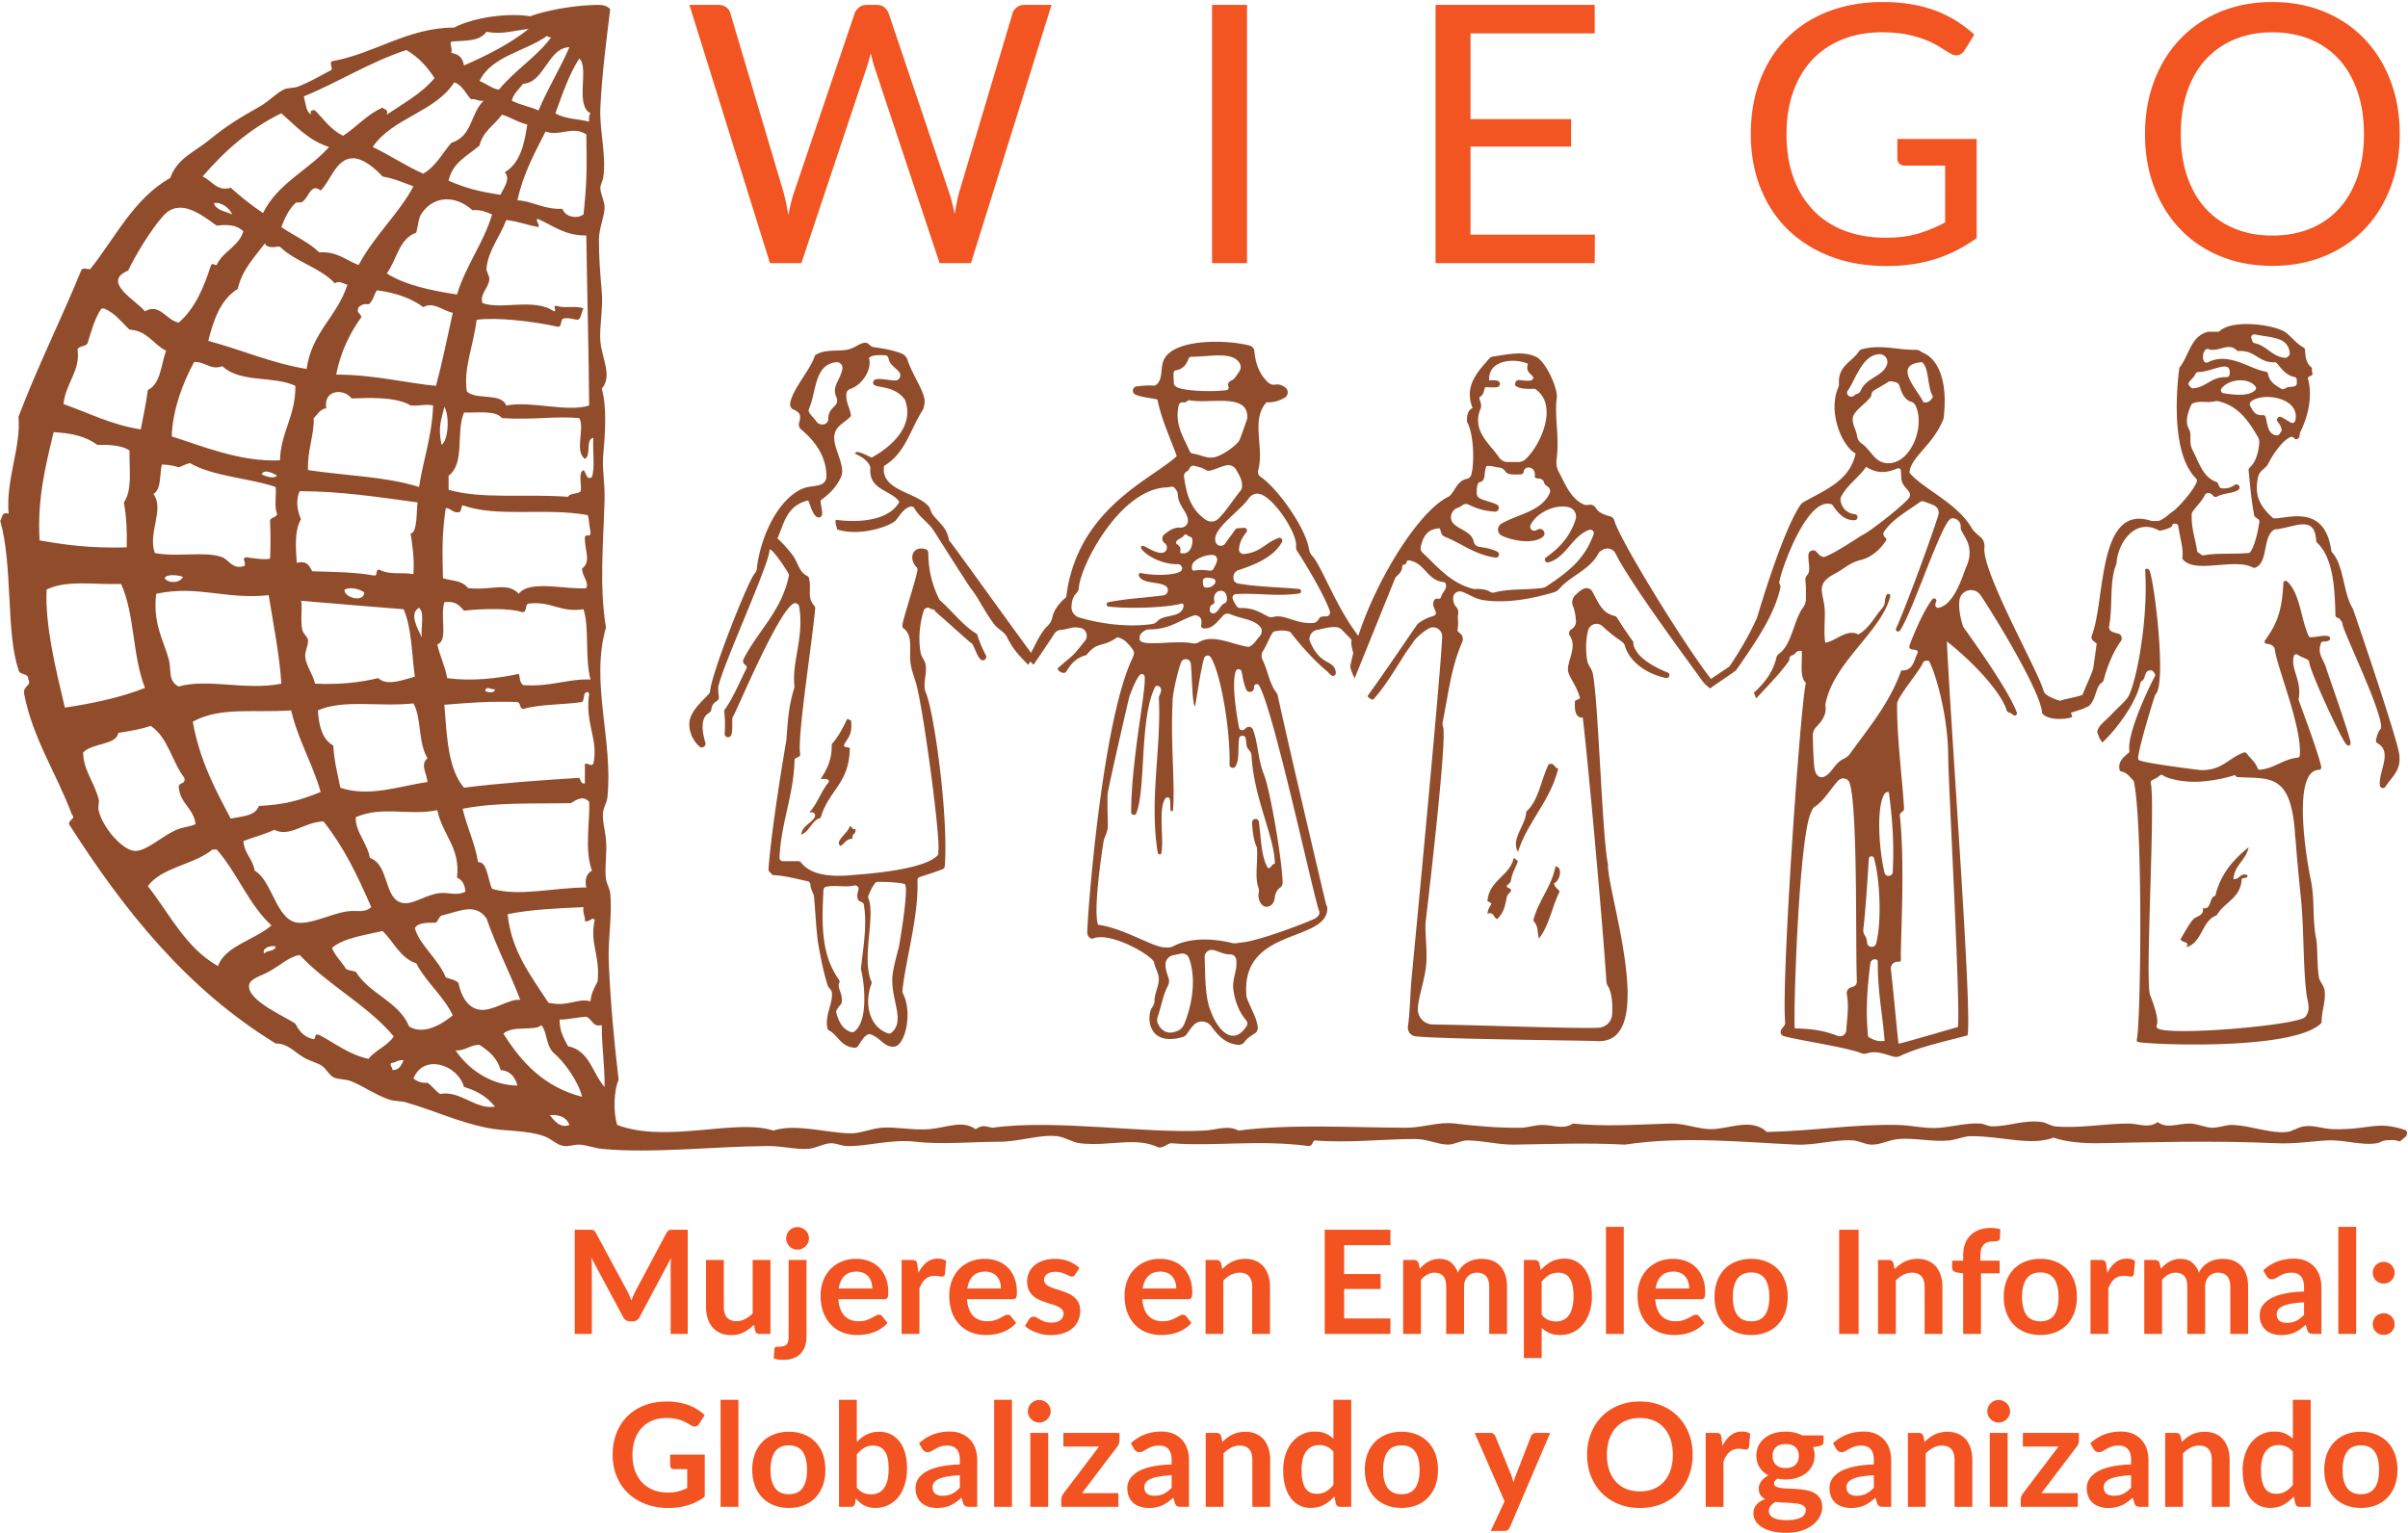
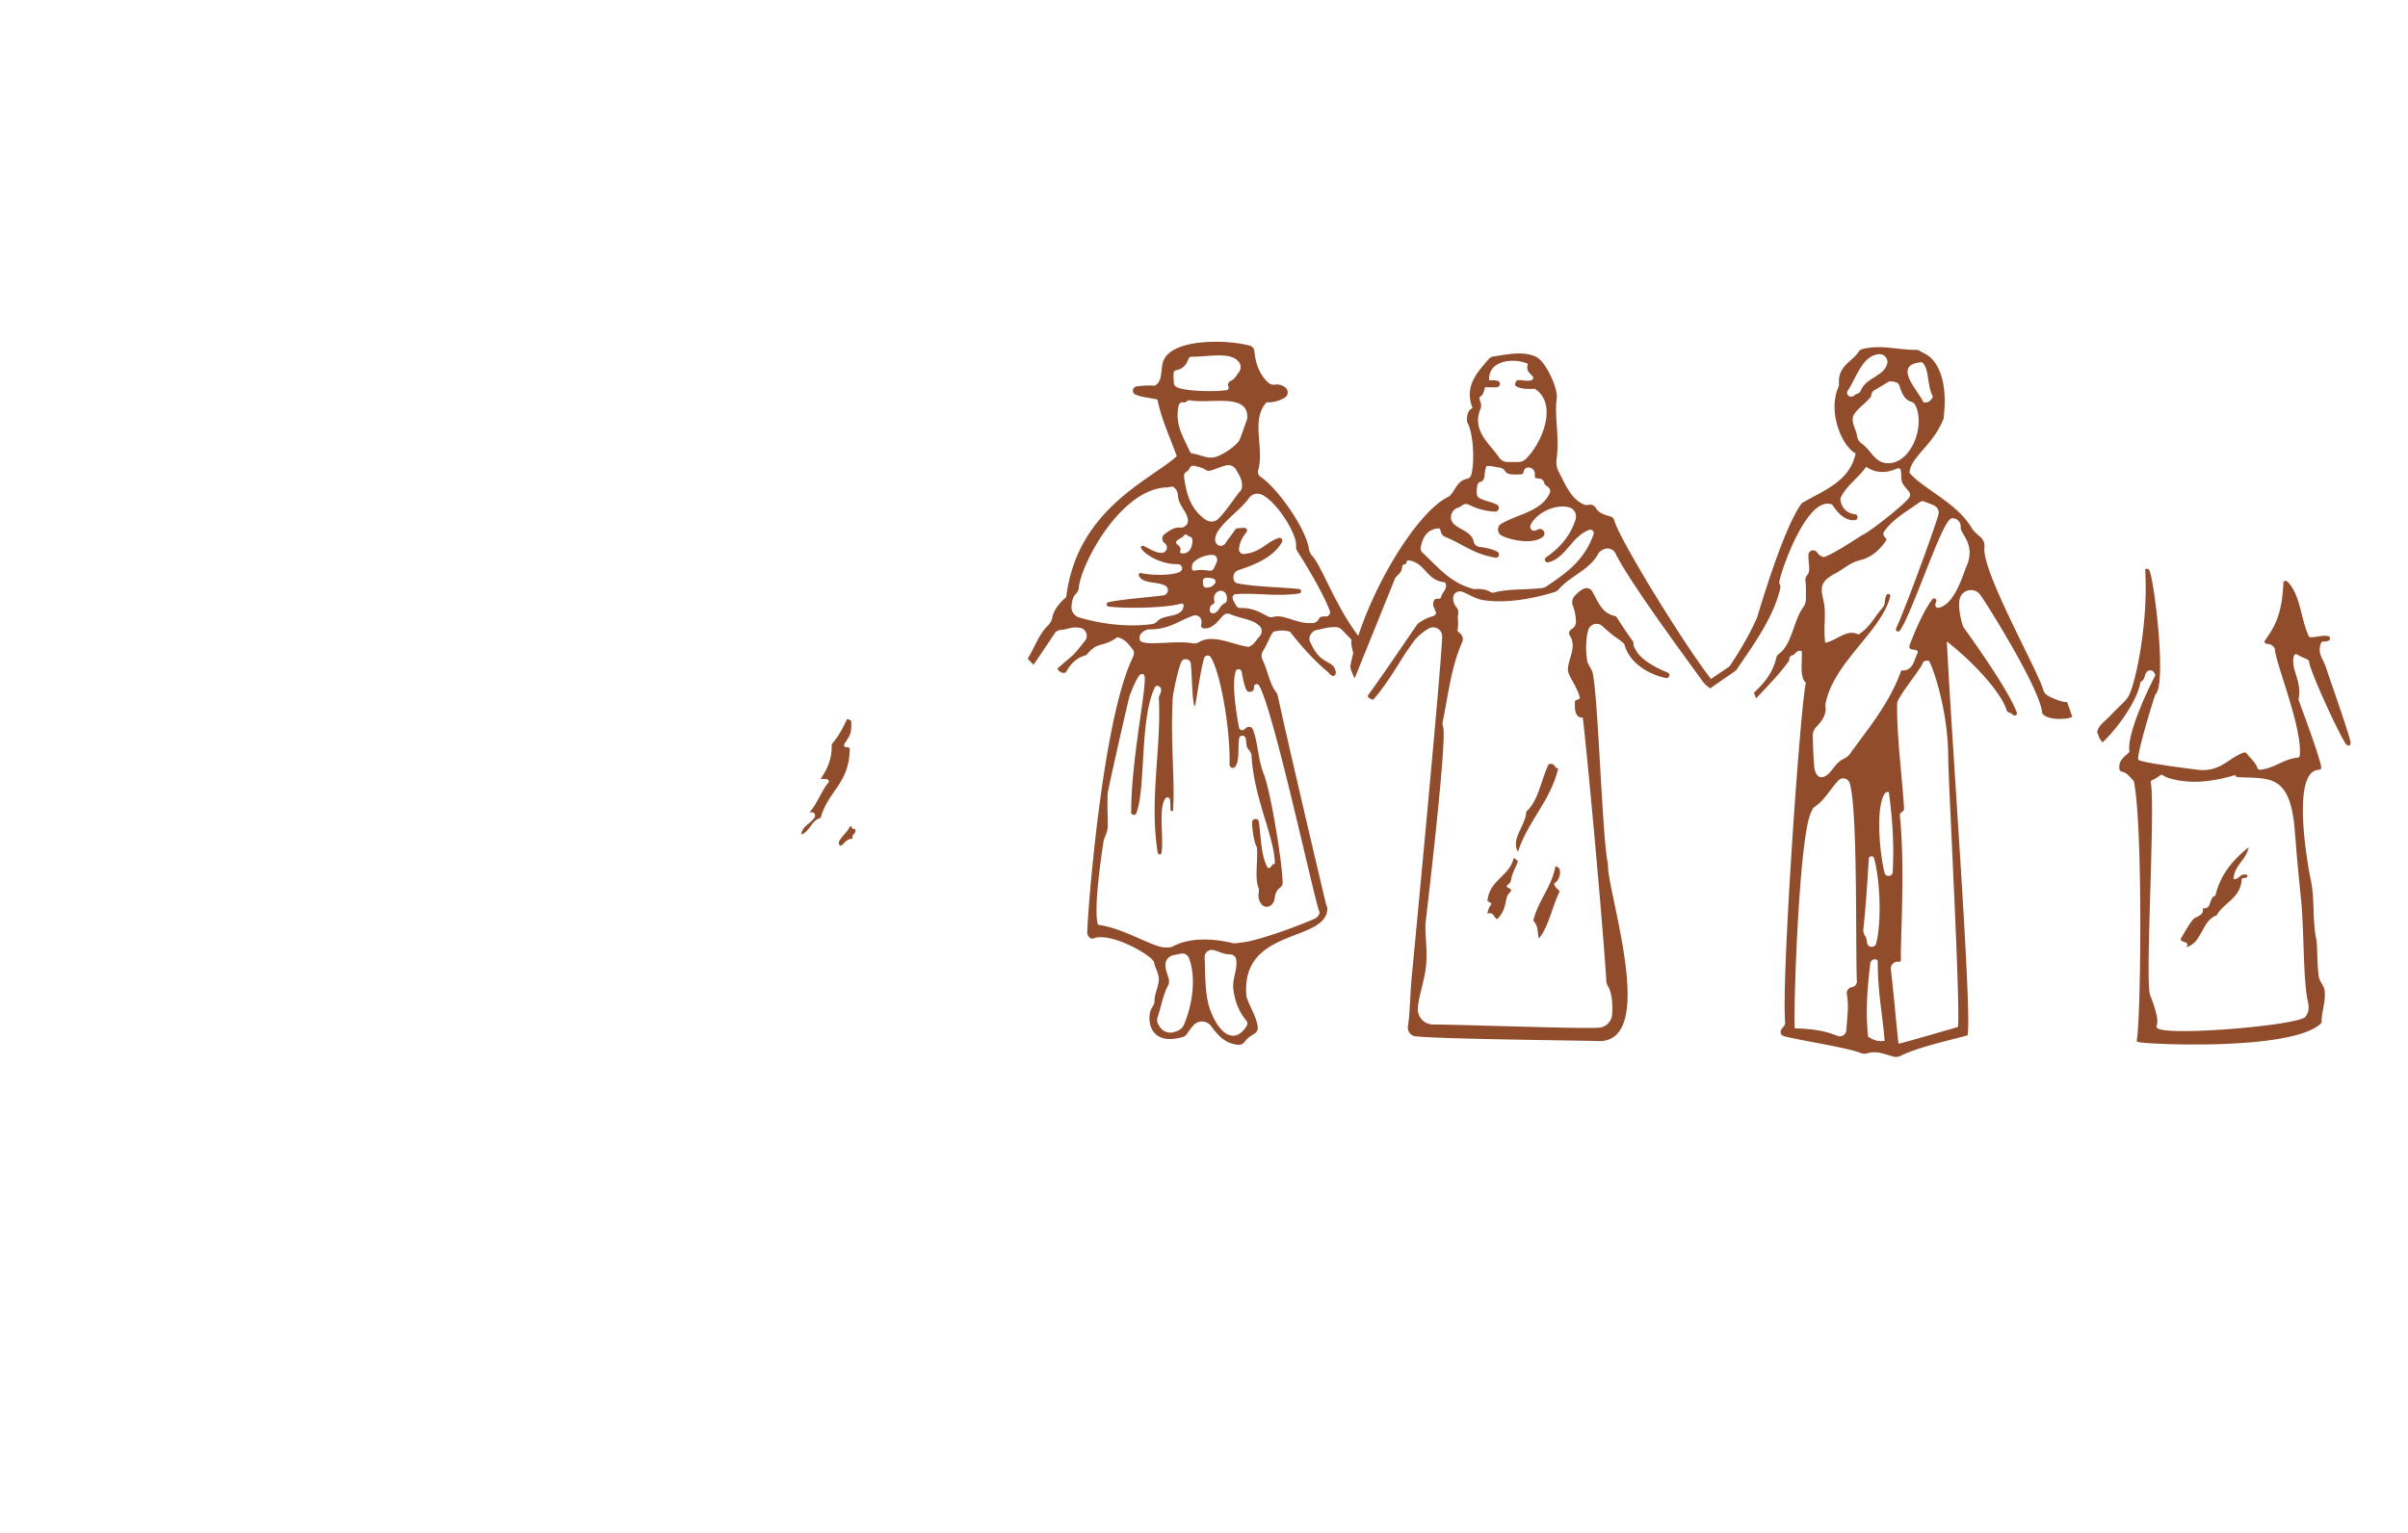
<svg xmlns="http://www.w3.org/2000/svg" width="1038" height="661" fill="none" viewBox="0 0 1038 661">
  <g clip-path="url(#a)">
    <path fill="#914C2B" fill-rule="evenodd" d="M681.904 299.783c2.285 1.078 2.213 7.154 1.2 9.594h-1.799c-2.478-.712-2.594-3.796-2.397-7.193 1.131-.668 2.755-.844 2.996-2.401M365.119 310.088c.968-.171 1.032.567 1.797.6.464 6.193-1.008 6.827-2.997 10.195-.538 1.936 1.956.842 2.4 1.8-.176 15.328-9.238 18.069-12.588 29.981-4.12 1.069-4.491 5.895-8.387 7.193.532-4.065 4.485-4.705 5.993-7.793.18-1.581-.832-1.972-2.4-1.801 3.424-3.772 5.092-9.295 8.391-13.19-.065-1.533-2.005-1.19-3.597-1.201 2.853-4.216 5.006-8.573 4.794-14.989 3.036-3.48 4.996-7.287 6.594-10.795M366.319 356.26c1.189.005.76 1.636 2.394 1.201.595 2.392-1.789 1.806-1.197 4.196-3.104-.112-3.992 3.144-5.395 2.996-2.296-2.102 3.456-5.445 4.198-8.393M969.325 365.253c-1.073 5.72-6.074 7.516-6.592 13.791 2.902.308 2.448-2.747 5.994-1.795.534 1.932-1.956.839-2.4 1.795-.439 8.355-7.636 9.951-10.783 15.592-6.648 2.341-6.067 11.921-13.185 13.789 2.014-2.756-2.282-1.741-2.396-3.596.02.322 3.342-6.162 5.393-8.393 1.412-1.537 4.823-1.455 4.193-4.797 4.143.548 2.43-4.768 5.394-5.396 2.25-9.542 7.893-15.69 14.382-20.99M652.543 369.94c.786.215.944 1.06 1.796 1.2-.804 2.977-2.456 4.691-2.996 8.393-.212 1.47-1.712 1.93-1.798 2.402-.212 1.201 1.507.678 1.798 1.801.262 1-1.41 1.351-1.798 2.996-.777 3.299-.865 6.357-4.193 9.593-1.635-.566-1.139-3.258-4.193-2.396.212-1.786.952-3.044 1.796-4.201-.439-.556-1.09-.908-1.796-1.196.806-9.188 9.449-10.531 11.384-18.592M670.52 373.541c3.611.411 1.524 6.95-.6 7.194.123 1.878 1.545 2.454 2.397 3.596-3.269 6.525-4.574 15.016-8.988 20.388-.705-3.382-.144-5.339-2.396-7.794 2.188-8.802 7.79-14.189 9.587-23.384M667.522 329.535c2.916-.918 2.256 1.742 4.194 1.801-3.488 14.299-13.05 22.52-17.378 35.979-3.254-5.53 3.378-11.366 3.598-17.392 5.32-4.671 6.353-13.63 9.586-20.388" clip-rule="evenodd" />
-     <path fill="#914C2B" d="M363.123 158.973c-.843 5.059-4.752 7.538-2.562 12.31.54 1.197.372 2.58-.538 3.541-1.4 1.484-3.034 2.749-2.967 5.717.035 1.366-1.077 2.496-2.427 2.479-.15 0-.269-.017-.404-.017-.977-.016-1.837-.539-2.376-1.35-.826-1.281-1.989-2.225-2.865-3.489-.404-.591-.505-1.349-.219-1.991 3.219-7.352 2.174-19.005 11.728-20 1.568-.15 2.899 1.248 2.63 2.8m-8.156 224.784a1.49 1.49 0 0 1 1.196-1.416c4.164-.861 8.376.406 12.016-.54 1.028-.253 2.056.558 1.886 1.568-.184 1.282-.976 2.834-.15 4.62.337.76 2.189.928 2.358 1.788 1.771 8.432-.388 20.151-1.145 27.791a1 1 0 0 0 .033.439c1.854 7.74 2.815 22.832-2.982 26.812-.406.269-.91.337-1.399.168-3.623-1.231-5.225-4.468-6.269-8.263a1.4 1.4 0 0 1 .034-.911c.438-1.113 1.214-1.954 1.938-2.798.185-.203.302-.474.337-.743.572-4.115-2.091-6.24-1.045-8.465.218-.49.117-1.028-.203-1.467-7.28-10.371-7.499-22.411-6.605-38.583m19.38 3.626c-.152-.371-.187-.794-.034-1.163.826-1.973 1.668-3.879 2.899-5.431.252-.354.689-.538 1.112-.538 6.488-.035 11.443.606 11.78 1.01 1.684 2.327-2.428 26.222-2.68 27.251-.809 3.305-2.107 7.555-2.629 11.669-1.299 10.32 5.813 19.696-.507 25.092a1.47 1.47 0 0 1-1.431.304c-8.325-2.798-10.364-13.204-7.23-21.248.152-.37.136-.774-.018-1.129-4.313-9.949 1.838-28.076-1.262-35.817m68.738-107.755c-12.149-16.576-33.13-45.952-33.973-46.576-1.079-5.985-4.061-7.167-7.163-11.331-.674-.928-.993-2.698-1.786-3.558-5.476-6.071-20.812-6.678-19.059-17.286 9.167-5.513 10.953-15.024 16.532-23.894.505-.792.624-1.736.825-2.648 1.044-4.451-4.736-11.551-7.246-19.088-.439-1.35-1.466-2.446-2.814-2.918-4.5-1.636-7.888-2.041-12.049-2.716-1.213-.201-1.988-1.72-2.983-1.804-2.881-.168-4.517 2.311-8.341 3.003-4.299.759-9.539-.355-13.685 2.36-2.174 6.847-10.01 14.637-10.786 21.197-.066.49.556 1.771.878 1.923 1.314.624 2.729 1.18 3.353 2.529.287 1.771-.169 2.799-.439 3.98-.084.438.32 1.77.556 1.972 6.355 5.295 11.36 11.855 11.326 20.759-.016 1.517-.927 2.851-2.359 3.389-2.512.944-5.528.624-8.409 1.974-10.112 4.789-17.662 20.168-19.28 34.653-.067.657-.523 1.332-.943 1.821-3.168 4.014-18.588 43.119-19.144 50.64a1.9 1.9 0 0 1-.437 1.096c-2.612 2.867-8.276 7.672-8.511 12.614-.203 3.676 1.465 7.572 4.331 10.15 1.18 1.063 3.016-.117 2.577-1.634-1.347-4.452-2.308-10.624 1.517-12.799a2.36 2.36 0 0 0 1.095-1.755c.204-1.737 1.147-2.681 2.343-3.44a1.78 1.78 0 0 0 .86-1.888c-.254-1.248-.304-2.698-.254-4.249.018-.321.17-.591.254-.877 2.308-9.679 21.688-52.058 21.824-57.874.066-2.749 8.374 9.646 8.425 10.59-3.101 15.564-13.38 23.945-19.649 36.357-.876 2.664 2.257 2.073 1.196 4.164-2.376 4.536-5.494 12.293-9.218 17.437a1.52 1.52 0 0 0-.253.978c.353 2.866.388 6.222.185 9.426-.117 1.703 2.31 2.192 2.866.574.64-1.855.302-4.722.437-7.116 0-.287.119-.556.287-.776 1.382-1.888 21.841-51.264 27.249-48.852.573.269 1.129.606 1.248 1.248 2.275 13.49-3.269 24.08-2.005 34.518.017.203 0 .422-.051.624-2.511 8.144-2.713 13.372-3.472 22.934-.252 1.146-6.369 37.03-7.668 55.328-.033.64.337 1.162.877 1.533.084.035.135.119.186.187.236.456.64.776 1.146.825 5.408.337 9.858 1.637 14.643 2.632.725.133 1.197.759 1.213 1.483.018 1.484 1.063 3.457 1.5 4.773.304 1.855 1.079 16.071 1.804 20.252.927 5.564 2.476 13.491 4.163 18.465.371 1.13 1.668 1.787 1.785 2.984.49 5.076-3.033 9.343-1.937 15.38.067.404.337.81.708.995 4.011 2.176 5.189 7.2 11.123 7.453.521.034 1.01-.22 1.346-.641 1.282-1.804 2.192-3.963 4.215-5.024a1.52 1.52 0 0 1 1.247-.085c4.313 1.417 5.897 5.75 10.21 5.278 4.822-.524 7.972-14.941 3.692-22.95-.136-.27-.22-.575-.186-.878.86-11.298 7.146-32.494 6.472-47.941-.035-.641.438-1.18 1.012-1.367 3.352-1.113 6.774-2.124 9.942-3.422.572-.252.826-.876.859-1.5 1.535-21.972-4.651-66.306-8.207-74.62-1.416-3.355.388-7.487 0-11.331-.286-2.952-1.937-3.475-2.36-6.561-.926-6.29-.134-12.242 1.467-17.47.135-.488.505-.893.995-1.045a.8.8 0 0 0 .185-.068c.488-.203 1.044-.152 1.449.152.016.017.051.033.067.068.017.017.035.033.051.033.438.219 1.634.439 1.802.642q.28.327.556.657l-.032.084.42.371a841 841 0 0 1 8.848 7.825c3.387 3.017 5.73 5.092 6.184 5.361.236.136.455.322.574.591 1.094 2.125 1.954 4.891 3.304 6.324 1.162 1.248 3.184-.185 2.374-1.687-1.482-2.849-2.813-5.934-3.656-8.701a1.6 1.6 0 0 0-.624-.776c-5.374-3.103-11.628-11.061-15.622-14.3-3.016-5.884-4.904-12.613-4.904-20.387 0-.742-.471-1.416-1.196-1.602-5.999-1.602-7.212 4.385-3.943 7.724.303.32.505.708.471 1.129-.371 3.592-6.588 22.124-6.538 24.216.016.421.203.86.539 1.096 4.297 3.187 2.259 9.493 3.033 15.143.49 3.373 1.82 6.357 2.612 9.528 3.102 12.073 10.28 65.209 9.338 71.414-.102.624.184 1.198-.22 1.67-5.866 6.609-32.339 8.196-36.148 8.566-9.471.928-18.368.304-22.784-5.346a1.48 1.48 0 0 0-1.196-.59h-6.623a1.51 1.51 0 0 1-1.5-1.568c.724-15.429 6.033-26.273 6.488-41.972.117-1.669 2.831-.725 2.393-2.968-1.213-7.336 5.291-48.397 6.504-62.46.035-.422-.084-.844-.37-1.148-3.404-3.742-1.011-7.706-2.359-12.09-.101-.388-.404-.658-.776-.826-3.151-1.468-3.925-5.346-5.712-8.213-.421-.691-4.044-5.361-7.077-7.908 2.914-6.408 3.825-14.115 13.262-16.408 1.078 2.243 1.567 5.076 3.236 6.745.506.488 1.314.792 1.954.472 1.786-.826.185-4.452.185-7.217 3.843-2.867 6.86-5.683 8.916-10.405 1.852-4.654-3.709-12.478-2.984-17.604.591-4.182 4.163-5.211 7.145-8.347-.304-3.525-2.173-5.464-1.988-9.477a2.4 2.4 0 0 1 1.618-2.192c5.51-1.856 9.572-8.77 8.122-13.374 1.315-1.382 4.163-1.264 6.927-1.197.741 0 1.365.54 1.5 1.265.539 3.019 3.067 4.014 4.616 5.986 1.197 1.501.068 3.728-1.852 3.642-4.281-.234-9.404-1.804-9.404 1.03.033 2.732 8.611.32 13.7 7.182 4.433 11.502-6.083 20.54-14.289 25.008-1.719-.657-6.792-3.641-7.147-1.77-.707.085 5.173 1.737 6.556 5.953-.893 10.017 8.696 9.544 12.504 14.891-4.247 8.009-17.137 9.189-27.417 7.756-.338 1.94.42 2.766.606 4.165 9.623 3.171 22.968-1.299 25.311-3.979 1.888-2.176 3.135-4.908 6.219-5.869.674-.203 1.381.101 1.736.708 2.206 3.964 5.813 5.751 8.425 9.748.505.775 14.796 23.421 16.077 25.007 3.404 4.266 5.864 10.033 10.128 15.514 1.602 2.04 4.231 2.984 5.359 5.363 1.112 2.344 2.612 4.653 4.163 6.56.809.96 1.6 1.837 2.393 2.697.86.911 1.703 1.771 2.528 2.598.775-1.147 1.584-2.327 2.427-3.559-.808-1.063-1.636-2.208-2.546-3.44" />
    <path fill="#914C2B" d="M571.569 265.784c-1.297-.033-2.493.033-2.914.86-.523 1.045-1.399 1.888-2.562 1.972-7.264.625-12.32-3.979-17.24-2.596-.842.236-1.752.067-2.526-.321-3.271-1.804-6.455-3.675-11.663-3.524a1.96 1.96 0 0 1-1.769-1.028c-.556-.946-1.18-1.855-1.516-3.019-.287-.944.353-1.905 1.33-1.956 9.522-.608 17.358 1.147 27.318-.271 1.145-.15 1.094-1.82-.034-1.938-6.758-.692-19.6-1.012-26.508-2.428a2.23 2.23 0 0 1-1.786-2.143l-.018-.572c-.017-1.349.826-2.547 2.09-2.952 6.944-2.327 15.15-5.463 18.857-12.175.539-.994-.488-2.108-1.533-1.72-5.595 2.007-7.534 6.122-14.763 6.898-1.264.152-2.376-.911-2.257-2.176.286-3.187 1.685-5.262 3.218-7.234.607-.776.034-1.889-.91-1.873-.876 0-1.904.187-2.747.187-.523-.018-.993.269-1.281.708-1.314 1.989-2.814 3.76-4.111 5.75-1.029 1.602-3.388 1.45-4.145-.288-2.36-5.48 10.28-13.304 14.289-19.172.979-1.433 2.715-2.158 4.399-1.821 6.1 1.18 16.514 17.065 15.908 22.563-.084.825.152 1.636.606 2.31 1.568 2.31 10.955 17.302 13.955 25.648.404 1.147-.456 2.36-1.687 2.311m-28.546 8.549c-1.534 1.619-2.494 3.778-4.803 4.604-7.296-1.046-15.284-5.717-21.452-2.024a3.58 3.58 0 0 1-2.596.472c-8.275-1.602-23.795 2.142-22.901-2.293-.354-1.753 2.257-3.709 4.11-3.709 8.73 0 12.422-3.627 18.959-5.903 1.619-.573 3.405.489 3.54 2.176a6.7 6.7 0 0 1-.101 1.923c-.17.622.302 1.264.96 1.348 3.809.506 6.15-3.035 8.476-5.498.793-.86 2.04-1.062 3.102-.606 5.071 2.158 9.992 2.108 12.875 5.396 1.011 1.197.892 2.968-.169 4.114m25.648 118.582c.506 1.178-.674 2.478-1.803 3.118-1.719.979-23.508 9.68-32.153 10.423-1.164.083-2.31.471-3.455.184-8.628-2.141-18.656-2.377-25.615 1.417-1.112.574-2.376.488-3.624.439-5.374-.169-17.424-8.229-28.714-9.764-2.142-6.373 1.718-31.703 2.376-35.751.336-2.09 1.212-2.697 1.802-5.968.203-1.249-.286-10.337 0-14.908.067-1.466 9.118-41.414 9.522-42.309.337-.741 2.561-6.931 4.348-8.785.522-.556 1.449-.49 1.854.134 1.719 2.699-5.612 35.328-5.612 59.308.016.219.252.472.522.691.573.472 1.432.203 1.685-.455 4.264-10.724 1.299-40.977 8.139-54.518.186-.371.674-.539 1.08-.439 2.056.472 1.6 2.463.842 4.031-.253.456-.337.978-.32 1.484 1.112 21.113-4.214 44.012-.473 66.474.152.876 1.4.911 1.568.067 1.18-5.901-1.517-19.78 1.837-23.643.556-.622 1.634-.353 1.803.456.287 1.35.185 3.271.287 4.671.034.657 1.01.657 1.078 0 .927-11.956-1.129-28.212-.168-47.099-.169-2.342 2.326-13.506 3.69-16.66.86-1.973 3.792-1.618 4.129.507.488 3.557.589 17.267 1.701 18.549.523-.473 2.175-14.35 4.046-20.776.37-1.298 2.089-1.568 2.83-.438 4.095 6.172 8.494 30.489 8.14 46.289-.033 1.4 1.819 2.007 2.562.809 1.786-2.833.961-7.537 1.549-11.989.203-1.653 2.631-1.636 2.867.016.269 1.636.168 3.643 1.112 4.588.757.775 1.33 1.685 1.381 2.748.995 18.499 10.044 35.312 10.044 46.677-1.585 0-1.281 1.906-2.983 1.804-2.984-4.957-2.916-12.985-3.91-19.933-.254-1.82-2.932-1.584-2.899.255.068 4.097.979 8.886 2.056 10.741.557 5.497-1.044 13.153.692 17.469.252.675.252 1.418.101 2.108-.725 3.372 1.87 7.538 5.02 5.548 1.047-.64 1.687-1.788 1.822-3.001.286-1.989.725-3.559 2.358-4.721a2.54 2.54 0 0 0 1.112-2.159c-.168-9.241-5.257-39.629-8.122-46.845-2.578-6.492-2.41-13.171-4.651-19.14-.471-1.264-2.073-1.619-3.051-.691a8 8 0 0 1-.792.657c-.944.675-2.224 0-2.224-1.146 0 0-3.606-17.858-1.348-24.08.439-1.215 2.259-1.012 2.511.252.439 2.209.86 5.008 1.921 7.605.759 1.856 3.522 1.265 3.422-.724v-.271c-.051-1.197 1.533-1.72 2.156-.674 6.168 9.966 23.913 92.814 25.952 97.368m-31.344 49.593c-5.663 8.651-12.387 2.277-15.774-7.42-2.208-6.273-1.989-15.109-2.276-22.292-.082-1.939 1.636-3.508 3.574-3.171 2.174.354 4.416 1.923 7.432 1.89 1.314-.035 2.442.96 2.612 2.258.624 4.588-1.838 8.162-1.231 12.951.659 5.043 2.511 9.731 5.477 13.171.64.725.742 1.821.186 2.613m-26.912-.825a5.3 5.3 0 0 1-2.764 2.798c-.691.287-1.434.523-2.224.675-2.275.421-4.535-.708-5.68-2.716-.118-.201-.236-.404-.37-.624a3.66 3.66 0 0 1-.405-3.136c1.533-4.419 2.343-9.561 4.381-13.439.607-1.08.758-2.326.37-3.49-.639-2.042-1.414-3.812-1.314-6.139.084-1.821 1.483-3.323 3.252-3.727 1.112-.22 2.208-.456 3.304-.69a3.12 3.12 0 0 1 3.572 1.938c3.303 8.903 1.247 20.623-2.122 28.55m-45.182-175.427c-2.038-.591-3.454-2.479-3.352-4.587.102-2.445.674-4.434 1.954-5.7.624-.657 1.112-1.433 1.18-2.326.522-9.427 17.661-42.834 37.917-43.491 1.383-.033 2.595-.825 3.439.271.1.134.234.286.352.421a4.3 4.3 0 0 1 1.012 2.631c.236 4.52 3.809 6.829 4.33 10.624.254 1.905-1.398 3.574-3.337 3.405-2.611-.219-4.633 1.248-6.723 2.8-1.23.911-1.314 2.732-.152 3.727.084.084.186.168.287.236 1.6 1.264.893 3.896-1.163 4.097-2.848.271-6.421-2.428-8.224-3.001-.573-.186-1.146.438-.86.977 1.163 2.429 8.259 7.133 15.876 6.915a1.59 1.59 0 0 1 1.466.877c.1.151.168.285.253.437.235.49.067 1.08-.304 1.502-1.668 2.024-11.948 2.276-17.291 1.012-.708-.168-1.246.54-.96 1.197 1.652 3.609 8.207 2.344 11.476 4.333 1.77 1.08 1.13 3.811-.926 4.099-7.651 1.028-16.314 1.432-23.695 2.951-1.044.201-.993 1.72.068 1.854 7.467 1.012 25.177.607 31.26-1.248.591-.168 1.163.287 1.112.878-.521 5.429-8.375 3.541-11.223 6.609-.624.641-1.332 1.164-2.208 1.3-10.633 1.551-22.277-.068-31.564-2.8m41.643-99.611c-.388-.337-.809-.622-.843-1.162-.068-1.603-.286-3.12-.101-4.858.051-.488.421-.893.909-.96 3.018-.456 4.55-2.394 5.478-4.974.202-.54.708-.878 1.297-.878 7.635.068 17.459-2.48 20.677 2.682.758 1.18.658 2.73-.201 3.861-1.045 1.417-1.769 3.103-3.523 3.828-.961.421-1.482 1.501-1.045 2.479a1.119 1.119 0 0 1-.876 1.585c-7.717.927-19.852.152-21.772-1.603m12.773 57.403c-5.545-3.879-8.156-9.477-9.252-18.6-.101-.843.338-1.652 1.062-2.075a3.14 3.14 0 0 0 1.381-1.568 1.7 1.7 0 0 1 2.024-.944c1.684.472 3.504.776 4.735 1.67.64.454 1.432.573 2.173.37 2.393-.657 4.399-1.685 6.909-2.26 1.702-.37 3.438.49 4.264 2.042 1.011 1.872 2.714 4.13 2.443 7.369a2.97 2.97 0 0 1-.656 1.551c-3.236 3.896-5.881 8.414-9.455 11.989-1.5 1.552-3.876 1.687-5.628.456m-12.285 10.623c-.437-.303-.556-.911-.219-1.315.91-1.079 2.527-1.416 3.319-2.58.304-.439.944-.455 1.299-.068.285.271.556.54.977.625.707.135 1.231.708 1.263 1.399.169 2.917-1.28 6.576-4.955 5.768-.303-.085-.437-.423-.32-.709.489-1.451-.269-2.378-1.364-3.12m15.824 10.472c-.287.624-.961.978-1.635.912-3.472-.322-3.302-.49-6.808-.018-.506.051-.944-.32-.944-.809v-1.215c.388-3.44 8.679-5.817 10.28-4.249.27.269.371.624.506.961.438 1.046-.624 2.85-1.399 4.418m-3.252 8.229c-.54 0-1.045-.337-1.215-.876-.201-.573-.218-1.316-.201-2.108.033-.439.269-.877.675-1.045 1.094-.507 2.442-.152 3.741.134.841.186 1.313 1.198.841 1.956-.725 1.18-1.888 1.956-3.841 1.939m2.864 7.201c.54-.185.808-.809.675-1.366-1.315-5.227 6.049-6.576 5.358-.27-.05.523-.421.927-.909 1.164-2.04.86-2.36 3.44-4.432 4.283a1.472 1.472 0 0 1-2.023-1.416c.051-1.197.387-2.108 1.331-2.395m14.848-80.268a1.6 1.6 0 0 1-.101.488c-.474 1.248-2.798 8.315-3.49 9.36-1.5 2.208-7.701 6.779-11.308 7.132-2.948.304-5.61-1.314-8.628-1.702-.573-.068-1.061-.472-1.281-.995-2.408-5.7-6.673-11.416-4.735-19.831a1.67 1.67 0 0 1 1.754-1.298c.622.068 1.229.101 1.498-.219.406-.456.962-.725 1.534-.625 8.965 1.585 25.446-3.322 24.757 7.69m49.913 96.32c-10.869-12.461-17.49-32.14-21.957-37.013-.741-.792-1.179-1.821-1.364-2.917-1.332-8.87-13.432-26.138-20.931-31.163-.825-.54-1.248-1.736-.977-2.681 2.797-9.915-3.337-21.67 3.623-29.408 3.437.201 5.68-.794 7.769-1.94 1.685-.928 1.836-3.339.285-4.47-1.245-.91-2.729-1.5-4.33-1.18-1.13.203-2.275-.218-3.118-.994-3.32-3.136-5.342-7.555-5.846-13.491a2.69 2.69 0 0 0-1.99-2.344c-10.01-2.697-34.31-3.204-37.428 7.133-1.061 3.524-.017 8.415-3.573 10.135-2.915-.236-5.308.051-7.733.303-1.787.202-2.294 2.682-.642 3.474 2.646 1.264 6.422 1.416 9.572 2.192 1.871 9.039 5.476 16.358 8.326 24.418-10.618 9.966-43.04 22.58-47.642 60.808-2.358 1.922-5.308 5.245-5.932 8.549-.252 1.451-.994 2.749-2.038 3.777-2.646 2.547-4.364 6.139-6.236 9.815-.74 1.484-1.518 2.968-2.408 4.401a125 125 0 0 0 2.526 2.598c.775-1.147 1.586-2.327 2.427-3.559 2.392-3.557 4.887-7.235 6.605-9.881.556-.894 1.518-1.467 2.596-1.568 3.74-.304 4.591-1.578 8.5-.886 2.546.455 3.691 3.507 2.072 5.531-5.762 7.301-4.618 5.637-11.596 11.708-.977.827 2.528 3.389 3.59 1.501 1.888-3.322 4.414-5.969 8.577-6.998 5.005-6.274 6.755-2.982 13.343-7.72 3.337.758 5.073 3.254 6.624 5.245 1.229 1.601.133 3.253-.675 5.057-12.555 28.179-18.689 107.267-18.908 116.979-.033 1.468 1.297 3.12 2.661 2.581 7.434-2.984 25.751 7.538 26.172 10.438.287 2.09 2.056 4.586 2.023 7.25-.051 3.019-1.921 6.275-1.871 9.378.034 1.164-.641 2.073-1.229 3.052-2.107 3.524-1.872 16.846 13.581 12.36.506-.152 1.163-.623 1.45-1.046.978-1.45 1.972-2.833 3.117-4.08 2.089-2.21 5.696-1.956 7.5.471 2.949 3.964 5.899 7.523 11.611 8.061 1.162.119 2.241-.421 2.898-1.382 1.063-1.518 2.663-2.496 4.263-3.491.979-.607 1.468-1.755 1.315-2.9-.623-4.639-3.639-8.972-4.852-13.001-.035-.271-.035-.507-.051-.743-1.281-17.015 10.667-21.839 20.929-25.817 7.415-2.867 13.971-5.296 13.971-11.551 0-.692-.455-1.265-.608-1.956-2.139-8.937-15.688-66.373-20.777-89.779-.084-.438-.404-1.08-.691-1.417-2.865-3.676-3.607-9.443-5.78-13.793-.657-1.282-.641-2.816.151-4.014 1.854-2.866 2.949-6.476 4.482-8.264 2.46-.69 4.703-.69 7.146 0 9.241 11.915 16.316 17.326 16.354 17.362 2.259 2.917 3.479 1.497 3.388 0-.994-5.818-6.749-2.05-11.384-13.803v-.337c0-1.99 1.434-3.71 3.404-4.031 2.663-.455 4.854-1.365 8.191-1.163.944.051 1.803.506 2.46 1.18 7.111 7.504 2.048.919 5.149 10.97a4.6 4.6 0 0 0 1.348 2.074c.27.236-.064.112.27.236.494.184 3.108-7.328 2.298-8.256" />
    <path fill="#914C2B" d="M613.184 238.292c-.644-.611-.949-1.527-.747-2.375.916-4.478 2.85-7.905 8.038-8.109.304.373.508.815.61 1.391.17 1.018.848 1.9 1.831 2.273 7.832 3.191 12.411 7.499 21.667 8.957 1.56.272 2.202-1.865.813-2.578-2.136-1.086-4.781-1.662-7.628-2.035-1.221-.171-2.273-1.052-2.509-2.24-.848-4.377-6.172-5.123-8.715-7.804-2.103-2.205-.984-5.904 1.897-6.853.714-.238 1.29-.543 1.798-.984.813-.712 2.001-.815 2.984-.306 3.086 1.595 6.68 2.715 11.122 2.986 1.763.136 2.44-2.307.848-3.087-2.238-1.052-5.088-1.561-7.29-2.647a2.36 2.36 0 0 1-1.323-2.104s-.305-4.716 1.424-4.953c1.017-.136 1.729-1.188 1.865-2.24.17-1.663.339-3.325.882-4.613 2.34-.272 3.696.473 5.594.644 1.051.101 1.967.713 2.51 1.594 1.017 1.696 4.001 1.391 6.781 1.323.745-.033 1.051-.543 1.187-1.255.17-1.153 1.356-1.934 2.508-1.662 1.73.373 2.578 1.662 2.238 4.105.408.475 1.119.611 1.932.644 1.019.035 1.9.713 2.103 1.697.375 1.866 2.985 1.527 2.544 4.242-3.357 8.142-13.699 9.296-20.955 13.502-2.034 1.19-1.898 4.243.238 5.192 5.222 2.443 13.936 3.631 17.698.408 1.628-1.392-.136-4.038-2.101-3.156-.34.17-.679.306-1.017.475-1.459.577-2.883-.848-2.239-2.307 2.171-4.886 10.172-9.262 16.48-7.702 2.305.577 3.661 3.02 2.915 5.293-2.34 7.328-7.018 12.351-12.715 16.32-1.084.747-.304 2.477.984 2.137 7.527-1.865 10.036-11.162 17.563-13.978 1.188-.442 2.374.712 1.934 1.9-3.798 10.484-10.274 15.777-20.345 22.461a3.9 3.9 0 0 1-1.831.679c-6.646.882-14.716.272-20.548 1.933-.677.204-1.389.035-2-.339-1.628-.984-3.968-1.322-6.849-1.12-10.104-2.51-15.632-9.636-22.176-15.709m24.584-67.112c1.592-.576 1.864-2.477 2.372-4.173 1.593-.136 3.696.169 5.188-.068 1.288-.204 1.696-1.866.609-2.546-.914-.542-2.441-.474-4-.372-.61-8.924 10.952-9.772 16.683-7.16-1.085 3.835 1.491 4.072 2.373 5.972-.373 2.171-3.933 1.086-6.442 1.052-.644 0-1.222.543-1.323 1.188a1 1 0 0 1-.068.306c-.135.44-.033.881.34 1.118 1.865 1.223 4.848 1.29 8.069 1.12 10.343 6.616 2.918 23.819-3.864 30.3-.848.814-1.968 1.288-3.12 1.288h-4.748c-1.492 0-2.881-.78-3.694-2.036-4.002-5.972-12.039-11.534-7.8-21.24.476-2.238-.712-2.849-.575-4.749m-7.495 83.976c2.883 1.017 5.56 3.087 9.291 3.629 9.697 1.426 20.684-.508 30.549-3.494.611-.204 1.459-.746 1.867-1.222 4.881-5.768 13.053-8.21 16.817-15.065.44-.881 1.187-1.527 2.068-1.933a.7.7 0 0 0 .17-.102c1.966-1.052 4.442-.272 5.392 1.73 5.764 11.808 28.752 42.989 38.213 56.018l2.984-1.866c-11.257-14.284-39.503-60.09-41.741-68.435-.236-.883-.915-1.527-1.796-1.765-2.578-.679-4.984-1.562-6.171-3.596-.611-1.052-1.797-1.663-2.951-1.391a5.3 5.3 0 0 1-1.932 0c-5.968-2.512-8.206-8.755-11.154-14.285-.848-1.628-1.12-3.495-.884-5.327 1.324-10.519-1.118-18.661.137-26.872 0-4.852-5.019-15.404-8.952-17.304-5.527-2.612-11.867-1.153-18.547-.136a2.86 2.86 0 0 0-1.832 1.017c-4.746 5.531-10.85 11.639-7.018 21.172-1.966.848-2.543 3.02-2.407 5.972 2.883 4.886 3.288 17.339 1.864 22.734-.237.916-.983 1.662-1.899 1.832-4.069.78-4.916 4.75-7.29 7.226-.271.272-.575.442-.915.611-14.241 6.956-36.688 44.685-42.044 72.881-.205 1.086 1.831 5.462 1.864 5.259l17.463-43.193c.78-1.288 2.881-2.103 3.018-4.919.034-.509.406-.916.915-.951.541-.068.881-.373.916-.916.067-.508.541-.916 1.051-.848 7.052 1.086 7.662 8.584 14.986 9.364.372.035.679.272.848.611.882 2.376-1.39 3.564-1.966 5.836a.94.94 0 0 1-.916.747h-1.086a1 1 0 0 0-.78.408l-.033.033c-.712.951-.78 2.273-.237 3.325.101.203.169.339.202.508.611 1.562 1.595 2.614-1.321 3.428-1.459.407-3.832 1.492-5.865 3.088-.307.236-10.783 15.844-18.482 26.702-.101.136-3.118 4.342-3.185 4.478.541 1.019 2.236 1.698 2.475 1.46 6.17-6.65 12.85-18.83 14.85-21.376.611-.814 2.578-3.698 2.951-4.173 1.288-1.56 3.763-3.732 6.171-5.089 2.577-1.391 5.729.474 5.729 3.426-.067 10.315-12.816 143.895-13.087 146.508-.746 7.328-.678 14.794-1.662 21.646-.306 2.138 1.221 4.106 3.358 4.31 12.511 1.255 73.274 1.764 78.12 2.035 27.026 1.629 4.104-64.907 4.748-76.273-2.509-11.4-4.102-70.098-6.544-82.244-.406-2.038-2.068-3.53-2.374-5.362-.78-4.614-.643-9.161.34-13.13.678-2.748 4.036-3.835 6.137-1.935 4.984 4.548 6.375 5.159 7.901 6.345 0 0 .034.035.067.035.475.339.949.78 1.527 1.356l.033.035c.984.984 2.271 2.476 4.307 4.92l1.152-1.358c-1.254-1.697-1.798-3.224-1.695-4.513a9 9 0 0 0-.407-.576c-.068-.068-.137-.103-.137-.171-5.457-7.6-6.543-10.178-7.119-10.28-1.221-.237-2.238-.645-3.154-1.221-3.356-2.036-4.815-6.005-6.782-9.467-.644-1.188-2.136-1.764-3.424-1.289-1.593.543-2.61 1.696-3.73 2.68-1.355 1.188-1.899 3.088-1.22 4.784.78 1.833 1.152 4.072 1.322 6.515a3.78 3.78 0 0 1-1.865 3.529l-.203.136c-.949.611-1.153 1.832-.544 2.748 3.087 4.716-.78 10.111-.846 14.42-.068 3.053 3.966 6.921 5.357 13.096 1.628 7.227 9.868 98.803 11.223 121.571.068.712.306 1.424.678 2.001 1.695 2.715 2.07 7.668 1.798 12.113-.17 2.884-2.307 5.226-5.155 5.699-4.747.748-54.76-1.153-72.085-1.323a6.58 6.58 0 0 1-6.511-7.057c.339-4.852 2.441-10.62 3.357-16.761 1.051-7.33-.441-15.27 0-20.256.067-.814 9.392-78.648 7.527-84.28a3.8 3.8 0 0 1-.203-1.935c2.508-12.215 3.56-23.445 8.443-34.608.609-1.357.169-2.919-.984-3.8-.407-.305-.815-.679-1.085-1.153.712-3.835-.102-5.158.305-6.956a3.6 3.6 0 0 0-.813-3.223c-.951-1.052-1.356-2.409-1.323-4.004.068-1.9 2.033-3.189 3.865-2.544" />
    <path fill="#914C2B" d="M718.093 292.341c-8.51-1.797-16.14-7.26-17.869-14.622l-.033-.035a15 15 0 0 1-.307-3.935c0-.34-2.543-4.344-7.085-8.958l.372-.271c.916.576 1.933.984 3.154 1.221.576.102 1.662 2.68 7.119 10.28 0 .068.069.103.137.171.135.169.271.372.407.576-.103 1.289.441 2.816 1.695 4.513 2.102 2.816 6.273 5.938 13.156 8.686 1.39.542.746 2.68-.746 2.374M847.553 244.485c-1.245 2.766-4.818 16.088-11.845 17.571-.809.169-1.467-.387-1.45-1.213 0-.591.151-1.028.354-1.416.54-1.012-.927-1.94-1.635-1.03-4.365 5.498-9.302 18.23-9.858 19.95-.64 2.849 3.555.809 3.59 2.985-1.719 3.187-1.837 7.992-6.995 7.74a.21.21 0 0 0-.202.151c-5.088 14.132-13.919 24.502-21.957 35.666a6.6 6.6 0 0 1-2.663 2.226c-2.394 1.062-3.825 3.136-5.376 5.076-3.689 4.686-7.112 3.642-7.532-2.294a208 208 0 0 1-.54-12.8c-.016-1.449.624-2.832 1.652-3.844 2.376-2.344 4.533-5.7 3.707-9.173 0-.068.033-.136.033-.203 3.185-18.094 24.1-31.433 27.976-46.693.252-1.012-1.113-1.569-1.585-.641-.438.86-.675 1.938-.758 3.136-.068.91-.473 1.805-1.063 2.48-3.386 3.81-5.526 8.565-10.212 11.348-.05.05-.134.05-.218.017-4.754-2.428-9.135 2.496-13.936 3.592-.136.033-.27-.085-.287-.22-.811-6.307.455-11.753-.54-17.015-1.061-5.548-2.629-8.666 4.752-12.529 4.13-2.157 6.168-4.704 11.324-5.952 4.719-1.164 8.579-4.975 10.719-8.348.185-.607.117-.911-.119-1.079-.944-.624-1.364-1.821-.724-2.765 3.792-5.515 9.927-8.736 15.301-12.648a2.11 2.11 0 0 1 2.107-.285c1.416.622 2.983 1.061 4.297 1.753 1.466.741 2.14 2.428 1.686 3.996-2.292 7.808-14.375 40.741-18.217 48.92-.488 1.045.978 1.889 1.634.961 5.409-7.706 17.964-46.778 21.992-48.229.084-.033.101-.168.185-.185h.084c2.259-.27 4.198 1.653 3.944 3.913-.286 2.715 6.842 7.301 2.375 17.081m-7.75 82.124c0 9.224 5.41 108.582 4.18 116.219-1.586.405-24.673 7.217-25.617 7.168-1.262-11.552-1.886-19.949-3.286-32.057-.201-1.89 1.4-3.491 3.286-3.254h.102c.522.066.995-.338.961-.878-.372-6.475 1.92-39.814-.473-62.174-.083-1.669 1.804-1.366 1.804-2.95-.54-11.231-3.168-30.523-2.984-45.312.017-2.732 9.909-14.4 11.04-17.419.235-.608.775-1.063 1.449-1.063h1.062c.892 0 8.476 20.135 8.476 41.72m-27.435 49.711c-2.462-10.049-3.675-29.004.151-34.248.286-.337.674-.556 1.113-.556h.573c1.466 10.64 2.343 22.191 1.684 34.467-.101 2.057-3.016 2.328-3.521.337m-7.096 70.691c-1.128-11.248-.388-20.591.961-31.686a1.96 1.96 0 0 1 1.922-1.686h.251c.575 0 1.03.438 1.03 1.012.016 13.861 1.937 21.484 2.965 34.148-3.455.472-5.257-.71-7.129-1.788m-2.039-46.526c.911-7.453 1.888-22.68 2.343-30.201.084-1.281 1.888-1.468 2.241-.236 2.511 8.533 3.421 26.964.944 36.711-.54 2.141-3.657 1.956-3.927-.236-.134-1.112-.253-2.226-.809-2.918a4.14 4.14 0 0 1-.792-3.12m-4.566 25.026-.81.252a2.54 2.54 0 0 0-1.752 2.868c.96 5.665.135 9.83-.22 15.597-.116 1.889-2.056 3.103-3.825 2.395-5.408-2.075-10.33-3.052-18.368-3.204-.775-4.216 1.652-82.072 6.942-93.016.456-.962.743-1.956 1.619-2.547 4.331-2.849 6.707-7.672 10.23-11.348 1.5-1.569 4.178-.963 4.836 1.145 3.556 11.114 2.477 70.506 3.101 85.446a2.36 2.36 0 0 1-1.753 2.412m14.341-225.831c-5.072-.521-6.607-5.8-10.617-8.532-1.062-.725-1.702-1.889-1.887-3.153-.404-2.867-2.242-5.076-1.803-7.994.455-2.765 5.426-5.901 7.751-8.92.101-.118.169-.472.218-.86.136-.877.675-1.618 1.434-2.057 2.022-1.131 6.101-3.592 6.101-3.643 1.163-.27 2.24.084 3.1.338.708.201 1.231.758 1.45 1.416.994 3.036 2.038 6.037 5.138 6.965a2.9 2.9 0 0 1 1.77 1.535c4.484 9.156-2.207 26.002-12.655 24.905m-16.481-29.357c-.287-.338-.422-.794-.202-1.636 3.588-4.874 6.217-15.515 13.751-15.97 2.224-.134 4.011 2.058 3.404 4.199-1.517 5.429-9.067 5.852-11.324 11.399-.304.725-.911 1.35-1.686 1.518-.473.102-.793.354-1.062.624-.825.81-2.191.775-2.881-.134m31.951-14.15c3.219 2.379 2.157 10.406 4.769 14.908-.876 1.315-1.567 2.782-4.144 2.378-2.023-4.924-13.889-16.323-.625-17.286m64.76 152.736c-.202-.624-2.245-6.33-2.245-6.33-.236.776-6.635-1.332-8.892-3.086a3.84 3.84 0 0 1-1.331-1.99c-2.124-8.111-26.542-51.095-25.362-61.415.185-1.703-.371-3.407-1.687-4.52-1.364-1.18-2.813-2.292-3.791-3.877-6.269-10.86-21.081-16.931-26.811-23.846.304-6.677 10.077-11.753 14.559-23.052.187-.488.203-1.01.254-1.533 1.669-15.581-2.78-24.452-8.78-27.049-1.061-.455-1.854-1.366-2.966-1.35-8.864.052-14.998-2.444-23.492-.32-.59.152-1.129.54-1.466 1.046-2.915 4.57-8.982 5.986-8.527 13.896a3.5 3.5 0 0 1-.287 1.585c-4.6 10.521 1.518 25.345 7.483 28.447-2.596 12.024-13.448 15.785-22.7 21.146a2.9 2.9 0 0 0-.86.776c-8.02 11.198-18.789 48.548-18.941 48.87-2.527 5.698-5.78 11.636-9.605 17.57a97 97 0 0 1-2.242 3.424c-.152.219-10.728 7.207-10.897 7.427.808.741 1.684 1.433 2.561 2.125.254-.372 10.932-7.494 11.184-7.866.455-.675.911-1.332 1.381-2.007 7.55-10.977 14.915-21.703 17.611-33.236.168-.743.068-1.569-.388-2.192-.808-1.131 11.443-38.6 22.784-33.996 2.275 3.339 4.988 6.896 9.673 6.745 1.45-.05 1.754-2.108.355-2.546-.388-.119-.876-.102-1.348-.22-4.769-1.231-5.393-6.088-5.023-6.931 2.546-5.361 7.871-8.717 10.988-13.339 5.207 3.508 9.875 2.21 13.482.726.624-.254 1.33.101 1.449.758.303 1.771.018 3.998.691 5.464.691 1.434 1.904 2.547 2.848 3.794.573.776.59 1.822.05 2.58-2.021 2.969-16.969 14.721-20.07 16.072-1.096.488-11.813 7.976-16.667 9.544-1.498-.254-2.327-1.215-3.101-2.175-1.163-1.435-3.454-.641-3.556 1.18-.184 3.052 1.078 6.847-.403 8.583-.659.725-1.047 1.669-.911 2.648.338 2.344.236 5.125.219 7.824-.017 1.265-.37 2.513-1.129 3.541-4.364 5.885-4.651 15.851-10.583 20.185-.522.371-.876.979-1.028 1.619-1.297 5.513-4.162 9.528-7.566 13.019a50 50 0 0 1-2.141 2.09c.388.742.691 1.552.943 2.428a58 58 0 0 0 1.77-1.854c4.213-4.452 8.933-9.511 11.595-13.222.42-.589.994-1.096.994-1.837v-.068c0-.759.489-1.449 1.231-1.619 1.634-.37 1.566-2.394 4.128-1.821.253 4.924-.994 11.316 1.786 13.711-2.393 9.442-10.684 128.664-8.931 146.606-.152 1.771-1.737 2.092-1.955 3.795-.102.893.522 1.687 1.4 1.939 7.296 1.938 27.232 4.857 33.197 7.285.843.355 1.837.387 2.729.1 3.911-1.281 7.82.473 11.426 1.451.893.22 1.837.118 2.679-.27 8.63-4.064 19.195-6.205 29.138-8.937 2.007-10.119-6.757-125.243-8.931-169.845 13.583 10.709 23.82 23.11 25.724 29.552.152.524.523.928 1.046 1.08.757.236 1.33.674 1.87 1.113.792.624 1.869-.203 1.516-1.113-4.112-11.028-23.061-36.736-23.129-36.972-1.163-3.643-2.056-7.858-1.584-11.434.606-4.485 6.353-5.952 9-2.293 2.645 3.676 26.002 40.775 26.658 51.044 2.731 3.795 13.346 2.284 12.924 1.373M994.241 428.521c.488 3.795 1.984 6.598-.408 9.851-2.726 3.744-58.984 8.481-63.821 5.004a1.024 1.024 0 0 1-.355-1.223c1.386-3.173-2.765-12.682-2.964-13.61-1.933-8.703 2.444-81.372.43-90.995-.096-.46.125-.941.556-1.133 1.258-.587 2.458-1.231 3.452-2.092.348-.311.873-.303 1.258-.015 2.067 1.512 8.358 2.951 14.772 2.767 6.935-.21 14.002-2.136 15.95-2.788.593-.208.705.748 1.333.785 14.032.839 23.44-2.135 24.944 25.939.008.126.097.222.104.362.571 8.2 1.431 16.887 2.363 26.035 1.305 12.611.905 29.497 2.386 41.113m8.479-140.514c-1.15-3.788-3.96-6.094-2.23-10.727.16-.416.57-.696 1-.675 1.03.052 1.87-.096 2.47-.474.74-.482.51-1.654-.35-1.839-2.37-.511-4.858.453-7.539.483-.386 0-.748-.231-.911-.594-3.423-7.465-3.609-18.177-9.224-23.454-.541-.512-1.615-.252-1.645.496-.592 13.336-3.43 18.652-8.038 25.064-.392.57.283 1.32.963 1.341 1.571.045 2.504.741 3.179 1.683.102.141.154.32.169.482.712 7.302 11.876 33.736 10.788 45.968a1.046 1.046 0 0 1-.925.919c-6.454.712-9.766 4.552-16.226 5.22a.98.98 0 0 1-1.029-.647c-.971-2.72-3.156-4.246-4.704-6.396-.275-.364-.735-.541-1.163-.401-6.601 2.255-9.638 8.088-19.033 7.555-.303-.023-25.157-3.07-26.365-4.352-.223-.23-.251-.571-.238-.904.32-4.9 7.195-27.066 7.424-27.266 4.948-4.046-.312-48.436-2.57-53.596-.319-.764-1.86-.934-1.808-.126 1.4 22.506-4.104 49.253-7.304 54.626-1.108 1.858-4.464 4.712-7.524 7.968-2.631 2.8-5.298 4.278-5.871 7.307.391.976.929 2.367 1.141 2.973.319.104.948 1.671 1.244 1.39 1.536-1.444 3.248-3.284 4.975-5.363 4.936-5.945 9.98-13.872 11.287-20.293.066-.304.268-.548.554-.698 1.838-.941.928-4.633 3.727-4.618 1.141-.074 1.385.757 1.853 1.349.259.341.304.787.103 1.172-3.067 5.664-12.06 24.975-11.001 32.076.06.356-.051.712-.318.949-2.214 1.883-4.622 3.699-3.92 7.243.075.393.379.727.771.807 2.533.476 3.645 2.358 5.141 3.87a.95.95 0 0 1 .282.511c3.918 19 3.001 102.872 1.252 111.181-.082.386.053.802.37 1.016 1.475.978 66.184 4.234 78.923-7.88.23-.214.38-.504.37-.83-.05-4.67 2.01-9.015 1.22-13.796-.32-1.846-2.075-3.53-2.386-5.352-.896-5.256-.511-13.374-1.192-16.687-1.749-8.384-.475-16.909-2.387-25.627-1-4.589-8.793-46.858 3.579-47.117a1.027 1.027 0 0 0 .996-1.2c-1.211-6.488-9.864-28.816-9.789-29.187 1.682-7.909-3.659-13.284-1.971-18.777.215-.673 1.031-.912 1.6-.481 1.289.941 3.059 1.386 4.444 2.23.312.187.52.512.512.868-.059 2.736 11.024 27.458 15.364 34.7.73 1.231 1.31 1.364 1.57 1.402.8.096 1.05-1.054.82-1.935-1.86-7.147-9.46-28.377-10.43-31.557" />
-     <path fill="#914C2B" d="M970.193 237.805a1.36 1.36 0 0 1-1.081.652c-8.304.587-12.808-.11-19.217.979a1.4 1.4 0 0 1-1.282-.489 1.5 1.5 0 0 0-.621-.43 1.48 1.48 0 0 1-.943-1.172c-.746-5.269-2.554-9.488-2.273-15.796.023-.274.111-.541.268-.764 1.755-2.528 4.007-4.544 5.429-7.39.2-.408.578-.712 1.03-.771 1.452-.171 1.978.563 2.593 1.231a1.28 1.28 0 0 0 1.548.288c3.148-1.69 6.964-1.312 9.245-2.972 1.319-.95-.112-2.958-1.497-2.106-1.511.927-3.065 1.787-5.821 1.46-.446-.052-.787-.377-.934-.793-.141-.4-.385-.675-.481-1.104a1.19 1.19 0 0 0-.779-.845c-5.829-2.032-7.408-8.318-10.126-13.47-.667-1.26-1.044-2.646-1.044-4.069v-2.58c0-.927-.187-1.861-.647-2.661-1.813-3.27-.436-7.258 1.016-10.46a1.24 1.24 0 0 1 .755-.682c3.868-1.305 5.098.052 9.476-.845a3.36 3.36 0 0 1 1.541.015c8.587 2.053 12.847 8.458 16.824 15.144.548.905.792 1.972.689 3.025-.424 4.411-1.564 8.117-4.104 10.4-.312.297-.504.712-.468 1.149.646 6.456 1.096 12.291 2.319 18.971.089 1.437 1.46 1.615 2.127 2.483.193.26.237.6.185.926-.771 4.686-1.697 9.236-3.727 12.676m-26.7-72.773c.795-1.424 2.254-2.18 2.868-3.788.179-.483.771-.837 1.283-.837 6.037.013 14.327-5.983 13.467 1.052a1.333 1.333 0 0 1-1.378 1.164c-6.66-.252-8.482 4.35-14.416 4.825-.504.037-.912-.281-1.156-.711a.5.5 0 0 0-.185-.193c-.511-.356-.785-.971-.483-1.512m7.076-14.1c.356-.444.956-.6 1.482-.4 3.956 1.52 8.63-3.077 12.06.475.23.229.549.37.882.348 7.216-.444 8.483 5.062 15.483 4.848.407-.015.815.148 1.075.474 2.006 2.454 3.814 5.094 7.497 5.879.6.119 1.021.644 1.021 1.26v1.483c0 .608-.421 1.134-1.006 1.268-2.304.541-2.223-.171-4.275 1.081-.415.252-.933.26-1.355.023-2.55-1.504-5.142-2.95-5.757-6.391-.096-.548-.504-.971-1.037-1.052-7.016-1.119-15.847-8.628-24.935-3.988-.623.312-1.409.067-1.705-.564-.682-1.519-.407-3.507.57-4.744m21.424-6.745c6.987 1.481 14.402.933 15.047 8.169.052.451-.156.896-.541 1.156a1.4 1.4 0 0 0-.363.333c-.273.35-.733.504-1.171.46-5.874-.645-7.749-5.285-13.18-6.361a1.11 1.11 0 0 1-.873-.844 7 7 0 0 0-.385-1.128c-.423-.977.429-1.993 1.466-1.785m-13.549 25.352c-.955-.148-1.421-1.267-.837-2.039 2.964-3.988 11.38-4.989 14.616-.912a1.267 1.267 0 0 1-.124 1.691c-2.995 2.765-9.128 1.964-13.655 1.26m30.967 11.824c-.207.853-1.179 1.297-1.934.853-1.364-.795-2.637-1.668-4.096-2.373-1.209-.592-2.401.86-1.601 1.942.777 1.052 1.637 2.024 1.733 3.751.016.267-.118.52-.302.712-.21.223-.386.481-.535.763-.251.46-.748.764-1.273.712-3.748-.415-3.927-4.403-4.719-7.783-.148-.624-.756-1.016-1.401-.957-3.363.312-4.09-1.994-5.259-3.862a1.55 1.55 0 0 1 .325-2.009c5.096-4.219 21.431-1.616 19.062 8.251m44.739 143.465c-1.34-8.163-19.77-62.152-19.96-62.456-4.24-6.82-3.7-18.443-8.95-24.269a1.25 1.25 0 0 1-.32-.706c-2.79-20.206-18.799-13.832-24.459-13.876a1.33 1.33 0 0 1-.889-.364c-4.711-4.314-8.156-8.992-6.171-17.532.651-2.838 3.356-3.736 4.156-5.36 2.563-5.136 6.942-10.948 10.135-11.926.592 0 .917.266 1.2.593.644.792 1.933.481 2.221-.512.135-.452.246-.912.246-1.497 0-.6 6.624-11.676 3.541-23.626-.148-.585.423-1.082 1.015-1.157.016 0 .029-.007.037-.007.696-.104 1.096-.897.785-1.534-.178-.348-.14-.912-.118-1.446a1.19 1.19 0 0 0-.467-.941c-1.792-1.461-2.467-4.025-2.511-7.228a1.36 1.36 0 0 0-.69-1.156c-2.888-1.587-4.791-4.115-7.259-6.191-4.083-3.454-22.565-6.212-28.663-1.066-.289.244-.606.481-.992.481h-3.92c-.11 0-.222.007-.325.037-7.387 1.727-8.141 10.096-12.149 15.204a1.1 1.1 0 0 0-.238.564c-1.088 8.17-3.778 36.606 7.239 47.45.369.364.503.882.325 1.372-1.141 3.194-6.052 9.073-9.668 12.336-.837.548-1.741 1.274-2.614 2.001-1.608 1.349-3.231 2.395-4.172 2.557-.288.052-2.607.2-3.436-.058-23.003-7.288-19.455 34.35-25.36 49.473-.184.468-.228 1.016-.028 1.484.421.977 1.473 1.333 2.118 2.083-.489 3.573-.992 7.124-1.489 10.614-.944 3.184-2.965 7.158-4.551 11.228-.368.943-10.116 2.236-10.417 3.182 0 0 1.161 4.612 2.245 6.33-.593-.845 8.59-2.977 9.538-3.926.044-.038.118-.015.162-.03 1.708-.522 2.682-2.212 3.418-4.074.714-1.814 1.204-3.79 1.924-5.015a5.1 5.1 0 0 1 1.408-1.571c.398-.289.673-.712.792-1.186 1.237-4.752 3.718-11.608 7.349-16.598.919-1.253.267-3.032-1.252-3.35-1.015-.223-1.993-.49-2.771-.935a2.09 2.09 0 0 1-1-2.224c.26-1.312.43-2.713.555-4.151.045-.474.081-.957.119-1.438.014-.171.022-.334.03-.504.014-.326.036-.638.052-.963q.02-.314.028-.616l.046-.889.022-.646c.015-.296.023-.593.036-.889l.023-.808q.023-.578.044-1.156c.008-.312.024-.623.031-.935.008-.214.014-.437.029-.652 0-.281.015-.572.023-.853.013-.229.021-.452.036-.681l.044-.808c.008-.223.024-.454.038-.675.022-.26.036-.527.06-.785.014-.223.036-.446.051-.675l.067-.756.066-.66c.031-.245.059-.497.09-.741q.043-.324.096-.646c.029-.237.06-.474.104-.712.036-.214.073-.414.11-.622q.064-.345.14-.69c.039-.192.083-.4.127-.593l.177-.659a8 8 0 0 1 .156-.572c.067-.206.134-.421.2-.621a13 13 0 0 1 .192-.535q.179-.486.379-.941c.015-.281.037-.571.059-.86l.044-.363c.016-.185.038-.364.068-.549.014-.125.037-.259.058-.385l.09-.534.089-.4c.036-.178.075-.348.117-.526q.059-.214.104-.415c.044-.171.096-.341.14-.519.047-.133.09-.282.135-.416q.075-.255.163-.512c.05-.14.102-.281.154-.414.06-.171.119-.334.187-.504q.09-.214.169-.415.111-.255.223-.497c.052-.134.119-.274.185-.408l.236-.482c.068-.133.143-.266.216-.4q.124-.234.26-.468c.074-.133.147-.258.222-.392.096-.148.192-.304.296-.452.074-.126.156-.245.237-.37.103-.15.215-.298.312-.446.088-.11.171-.229.251-.341l.348-.437.266-.311c.127-.148.26-.289.386-.431.088-.088.17-.185.26-.273q.22-.225.45-.439c.083-.065.15-.146.231-.214.229-.207.475-.407.719-.6 3.066-2.366 7.044-3.136 11.593-.631.645.364 5.372-1.096 5.667-1.897l.333-.883c.312-.088.653-.14 1.039-.148a1.34 1.34 0 0 1 1.348 1.143c.792 5.514 2.312 9.696 1.748 13.276-.052.408.06.822.325 1.126 5.431 6.139 21.973-.86 30.027 3.336.369.186.798.215 1.184.046 5.624-2.476 2.926-13.307 8.024-16.318a1.3 1.3 0 0 1 .526-.148c8.252-.778 17.008-6.597 17.563 4.827.024.348.172.681.432.927 6.7 6.389 7.64 18.509 7.9 31.326.02.542.43.942.96 1.039.89.163 1.13.971 1.64 1.512.25.259.4.585.4.948.06 3.063 16.83 36.955 16.7 44.768-.01.312-.15.608-.36.852-.99 1.156-1.47 2.817-1.85 4.604-.11.556.15 1.135.64 1.408 6.7 3.804.31 12.225 1.04 18.2.13 1.2 1.72 1.541 2.37.548 2.93-4.552 7.08-7.087 5.89-14.388" />
-     <path fill="#F25320" d="M296.456 530.24v44.919h-7.361v-29.015q0-1.738.185-3.757l-13.573 25.502q-.964 1.834-2.952 1.834h-1.18q-1.989 0-2.952-1.834l-13.731-25.596q.094 1.024.156 2.019.061.994.061 1.832v29.015h-7.361V530.24h6.305q.561 0 .964.031t.73.156q.325.123.59.404.264.279.512.745l13.452 24.945q.528.994.978 2.05t.885 2.174q.436-1.149.901-2.221.467-1.072.994-2.065l13.265-24.883a3 3 0 0 1 .528-.745q.28-.28.605-.404.327-.125.731-.156.402-.03.963-.031zM332.117 543.287v31.872h-4.689q-1.523 0-1.927-1.399l-.528-2.547a17.1 17.1 0 0 1-4.317 3.215q-2.363 1.228-5.561 1.228-2.61 0-4.612-.885a9.25 9.25 0 0 1-3.372-2.502q-1.367-1.614-2.064-3.836-.7-2.22-.7-4.893v-20.253h7.672v20.253q0 2.922 1.352 4.521 1.35 1.6 4.054 1.599a8.1 8.1 0 0 0 3.728-.885q1.738-.885 3.291-2.438v-23.05zM348.705 533.999a4.4 4.4 0 0 1-.404 1.864 5.1 5.1 0 0 1-1.072 1.522 5 5 0 0 1-1.584 1.04 4.9 4.9 0 0 1-1.941.388 4.5 4.5 0 0 1-1.864-.388 5 5 0 0 1-2.563-2.562 4.5 4.5 0 0 1-.388-1.864q0-1.024.388-1.926a4.9 4.9 0 0 1 2.563-2.594 4.5 4.5 0 0 1 1.864-.388q1.025 0 1.941.388a5.1 5.1 0 0 1 1.584 1.041 5 5 0 0 1 1.072 1.553q.405.901.404 1.926m-1.056 9.288v32.96q0 2.079-.544 3.913a8.6 8.6 0 0 1-1.738 3.215q-1.197 1.384-3.139 2.174-1.94.794-4.736.794-1.088 0-2.02-.142a12.6 12.6 0 0 1-1.925-.45l.28-4.131q.091-.622.497-.792.402-.172 1.552-.171t1.941-.233q.792-.232 1.259-.745.464-.513.668-1.352.202-.838.201-2.08v-32.96zM376.011 555.557q0-1.49-.419-2.81a6.7 6.7 0 0 0-1.259-2.315q-.84-.994-2.128-1.569-1.29-.574-2.997-.574-3.324 0-5.235 1.895-1.91 1.895-2.438 5.373zm-14.631 4.63q.186 2.453.869 4.238.683 1.787 1.802 2.952a7 7 0 0 0 2.657 1.74q1.537.575 3.4.575 1.864 0 3.216-.436c.9-.288 1.687-.611 2.36-.961a60 60 0 0 0 1.771-.964q.76-.436 1.477-.435.96 0 1.428.715l2.205 2.796a12.8 12.8 0 0 1-2.857 2.5 16 16 0 0 1-3.309 1.616 18 18 0 0 1-3.511.853 25 25 0 0 1-3.463.249q-3.324-.001-6.181-1.102a13.8 13.8 0 0 1-4.972-3.263q-2.11-2.159-3.323-5.343-1.212-3.183-1.212-7.378.002-3.262 1.056-6.134 1.056-2.875 3.031-5.001 1.97-2.13 4.813-3.372t6.415-1.241q3.013 0 5.56.961 2.548.965 4.381 2.812 1.832 1.849 2.874 4.536 1.04 2.687 1.04 6.135 0 1.74-.372 2.346-.375.605-1.43.606zM395.892 548.816q1.492-2.856 3.543-4.488 2.049-1.631 4.845-1.632 2.203.001 3.54.964l-.495 5.747q-.158.559-.45.792-.297.233-.795.233-.465 0-1.38-.156a11 11 0 0 0-1.787-.155q-1.274.001-2.268.372a5.7 5.7 0 0 0-1.786 1.072 7.3 7.3 0 0 0-1.399 1.694 16.4 16.4 0 0 0-1.133 2.268v19.632h-7.672v-31.872h4.504q1.178 0 1.645.42.468.418.623 1.506zM431.46 555.557q0-1.49-.419-2.81a6.7 6.7 0 0 0-1.258-2.315q-.84-.994-2.127-1.569-1.29-.574-2.999-.574-3.325 0-5.233 1.895-1.912 1.895-2.439 5.373zm-14.632 4.63q.187 2.453.871 4.238.685 1.787 1.801 2.952a7.1 7.1 0 0 0 2.657 1.74q1.537.575 3.4.575 1.866 0 3.216-.436c.9-.288 1.688-.611 2.362-.961a61 61 0 0 0 1.77-.964q.76-.436 1.476-.435.963 0 1.428.715l2.206 2.796a12.8 12.8 0 0 1-2.858 2.5 16 16 0 0 1-3.309 1.616 18 18 0 0 1-3.509.853 25 25 0 0 1-3.464.249q-3.324-.001-6.182-1.102a13.8 13.8 0 0 1-4.97-3.263q-2.112-2.159-3.324-5.343-1.21-3.183-1.211-7.378 0-3.262 1.056-6.134 1.055-2.875 3.028-5.001 1.973-2.13 4.816-3.372t6.413-1.241q3.014 0 5.562.961 2.547.965 4.378 2.812 1.833 1.849 2.875 4.536 1.04 2.687 1.04 6.135 0 1.74-.372 2.346-.373.605-1.429.606zM463.548 549.5q-.312.497-.653.699-.342.202-.87.202-.559 0-1.196-.312a95 95 0 0 0-1.476-.698 13.5 13.5 0 0 0-1.91-.698q-1.072-.312-2.531-.312-2.268 0-3.557.964-1.29.963-1.29 2.516 0 1.025.668 1.723.669.7 1.771 1.228a17.4 17.4 0 0 0 2.5.947q1.399.42 2.843.917 1.447.497 2.842 1.133 1.398.638 2.502 1.615a7.55 7.55 0 0 1 1.77 2.347q.668 1.367.668 3.292 0 2.299-.824 4.241a9.2 9.2 0 0 1-2.437 3.353q-1.617 1.415-3.992 2.206-2.377.793-5.484.793-1.646 0-3.215-.295a19 19 0 0 1-3.013-.824 16.5 16.5 0 0 1-2.671-1.241 13 13 0 0 1-2.16-1.553l1.771-2.922q.343-.527.808-.806.466-.28 1.181-.28.713 0 1.351.404.636.403 1.476.869.838.467 1.972.869 1.133.404 2.873.404 1.367 0 2.346-.325.979-.326 1.614-.855a3.2 3.2 0 0 0 .934-1.228q.294-.697.294-1.444 0-1.115-.668-1.832-.669-.714-1.77-1.242a17 17 0 0 0-2.518-.947 88 88 0 0 1-2.888-.917 26 26 0 0 1-2.889-1.166 9.8 9.8 0 0 1-2.515-1.692q-1.104-1.025-1.77-2.516-.67-1.492-.668-3.604-.001-1.956.776-3.728a8.7 8.7 0 0 1 2.284-3.09q1.504-1.32 3.757-2.112 2.252-.792 5.203-.792 3.294 0 5.996 1.086 2.703 1.088 4.504 2.859zM507.036 555.557q0-1.49-.42-2.81a6.7 6.7 0 0 0-1.257-2.315q-.84-.994-2.128-1.569-1.289-.574-2.999-.574-3.324 0-5.233 1.895-1.912 1.895-2.439 5.373zm-14.632 4.63q.188 2.453.869 4.238.685 1.787 1.803 2.952a7.1 7.1 0 0 0 2.656 1.74q1.538.575 3.401.575 1.865 0 3.216-.436c.9-.288 1.688-.611 2.362-.961q1.007-.53 1.77-.964.76-.436 1.475-.435.965 0 1.428.715l2.207 2.796a12.8 12.8 0 0 1-2.859 2.5 16 16 0 0 1-3.308 1.616q-1.725.604-3.509.853a25 25 0 0 1-3.466.249q-3.324-.001-6.18-1.102a13.8 13.8 0 0 1-4.97-3.263q-2.115-2.159-3.324-5.343-1.212-3.183-1.211-7.378 0-3.262 1.056-6.134 1.055-2.875 3.028-5.001 1.973-2.13 4.815-3.372t6.414-1.241q3.014 0 5.562.961 2.546.965 4.378 2.812 1.834 1.849 2.874 4.536t1.041 6.135q0 1.74-.373 2.346-.374.605-1.428.606zM526.856 547.201a21 21 0 0 1 2.033-1.785 12.8 12.8 0 0 1 2.27-1.399 12.7 12.7 0 0 1 2.561-.901 13 13 0 0 1 2.983-.325q2.608-.002 4.628.885 2.019.884 3.372 2.484 1.35 1.601 2.049 3.821.698 2.222.699 4.892v20.286h-7.674v-20.286q0-2.92-1.336-4.518-1.335-1.601-4.068-1.602a8 8 0 0 0-3.728.902q-1.74.902-3.293 2.454v23.05h-7.672v-31.872h4.691q1.49 0 1.956 1.398zM579.413 536.888v12.457h15.719v6.43h-15.719v12.705h19.944v6.679h-28.33V530.24h28.33v6.648zM604.857 575.159v-31.872h4.691q1.49 0 1.956 1.398l.497 2.36a18 18 0 0 1 1.756-1.708 11.4 11.4 0 0 1 1.958-1.336 10.6 10.6 0 0 1 2.234-.885 10 10 0 0 1 2.626-.325q3.013 0 4.956 1.629 1.94 1.633 2.904 4.333.745-1.583 1.864-2.717a10.2 10.2 0 0 1 2.453-1.848 11.3 11.3 0 0 1 2.843-1.056 13.6 13.6 0 0 1 3.028-.341q2.64 0 4.692.806 2.048.809 3.448 2.362 1.398 1.553 2.126 3.79.732 2.236.731 5.124v20.286h-7.673v-20.286q0-3.043-1.336-4.581t-3.914-1.539q-1.18 0-2.19.406a5.2 5.2 0 0 0-1.771 1.164q-.762.762-1.195 1.91-.436 1.15-.436 2.64v20.286h-7.704v-20.286q0-3.198-1.289-4.658-1.289-1.462-3.773-1.462a6.2 6.2 0 0 0-3.123.826q-1.445.822-2.687 2.25v23.33zM664.561 566.896q1.307 1.584 2.843 2.237 1.539.652 3.34.652 1.739 0 3.137-.652 1.398-.653 2.377-1.989.978-1.335 1.507-3.371.527-2.034.527-4.8.001-2.794-.451-4.736-.448-1.941-1.289-3.153-.838-1.211-2.033-1.771-1.197-.559-2.719-.56-2.392 0-4.069 1.011-1.678 1.009-3.17 2.843zm-.403-19.259a16.6 16.6 0 0 1 4.443-3.573q2.484-1.368 5.839-1.368 2.61.001 4.769 1.088 2.158 1.087 3.728 3.153 1.567 2.067 2.423 5.094.854 3.03.854 6.942 0 3.574-.964 6.618-.963 3.045-2.749 5.281a12.7 12.7 0 0 1-4.317 3.495q-2.534 1.257-5.67 1.258-2.67 0-4.566-.822a11.2 11.2 0 0 1-3.387-2.284v13.046h-7.672v-42.278h4.691q1.49 0 1.957 1.398zM699.943 528.997v46.162h-7.672v-46.162zM728.149 555.557q0-1.49-.42-2.81a6.7 6.7 0 0 0-1.257-2.315q-.84-.994-2.128-1.569-1.289-.574-2.999-.574-3.324 0-5.233 1.895-1.912 1.895-2.439 5.373zm-14.632 4.63q.188 2.453.87 4.238.684 1.787 1.802 2.952a7.1 7.1 0 0 0 2.656 1.74q1.538.575 3.402.575t3.216-.436c.9-.288 1.688-.611 2.361-.961a62 62 0 0 0 1.771-.964q.76-.436 1.474-.435.965 0 1.428.715l2.207 2.796a12.8 12.8 0 0 1-2.859 2.5 16 16 0 0 1-3.308 1.616q-1.725.604-3.509.853a25 25 0 0 1-3.465.249q-3.323-.001-6.182-1.102a13.8 13.8 0 0 1-4.969-3.263q-2.114-2.159-3.324-5.343-1.211-3.183-1.211-7.378 0-3.262 1.056-6.134 1.056-2.875 3.028-5.001 1.973-2.13 4.815-3.372t6.415-1.241q3.012 0 5.561.961 2.546.965 4.379 2.812 1.833 1.849 2.873 4.536 1.042 2.687 1.041 6.135 0 1.74-.373 2.346-.373.605-1.428.606zM754.894 569.723q3.977 0 5.887-2.672 1.91-2.67 1.911-7.828 0-5.157-1.911-7.86-1.91-2.701-5.887-2.702-4.038 0-5.98 2.718-1.941 2.718-1.941 7.844t1.941 7.812q1.942 2.688 5.98 2.688m0-26.932q3.543 0 6.446 1.149 2.904 1.148 4.971 3.261 2.065 2.112 3.184 5.158 1.118 3.043 1.118 6.802 0 3.791-1.118 6.834-1.119 3.044-3.184 5.188-2.067 2.143-4.971 3.292t-6.446 1.15q-3.572 0-6.491-1.15-2.922-1.149-4.986-3.292-2.065-2.144-3.201-5.188-1.134-3.043-1.133-6.834 0-3.759 1.133-6.802 1.135-3.046 3.201-5.158 2.064-2.113 4.986-3.261 2.919-1.15 6.491-1.149M801.179 575.159h-8.387V530.24h8.387zM816.713 547.201a21 21 0 0 1 2.033-1.785 12.8 12.8 0 0 1 2.268-1.399 12.8 12.8 0 0 1 2.563-.901 13 13 0 0 1 2.981-.325q2.61-.002 4.63.885 2.02.884 3.37 2.484t2.05 3.821.7 4.892v20.286h-7.674v-20.286q0-2.92-1.335-4.518-1.337-1.601-4.07-1.602a8 8 0 0 0-3.728.902q-1.74.902-3.292 2.454v23.05h-7.672v-31.872h4.689q1.491 0 1.958 1.398zM846.255 575.159v-26.094l-2.764-.434q-.903-.186-1.444-.638-.546-.45-.546-1.289v-3.137h4.754v-2.362q0-2.732.824-4.906.822-2.175 2.36-3.698 1.538-1.522 3.742-2.33 2.207-.807 4.972-.807 2.205 0 4.1.589l-.156 3.854q-.032.433-.248.697a1.37 1.37 0 0 1-.576.405q-.355.139-.822.186a10 10 0 0 1-.994.046q-1.366 0-2.438.295-1.072.297-1.818 1.025-.745.731-1.134 1.927-.388 1.195-.388 2.967v2.112h8.294v5.466h-8.045v26.126zM879.555 569.723q3.976 0 5.886-2.672 1.911-2.67 1.911-7.828 0-5.157-1.911-7.86-1.91-2.701-5.886-2.702-4.038 0-5.98 2.718t-1.942 7.844 1.942 7.812q1.941 2.688 5.98 2.688m0-26.932q3.541 0 6.445 1.149 2.905 1.148 4.971 3.261 2.065 2.112 3.185 5.158 1.116 3.043 1.117 6.802 0 3.791-1.117 6.834-1.12 3.044-3.185 5.188T886 574.475q-2.904 1.15-6.445 1.15-3.574 0-6.492-1.15-2.922-1.149-4.986-3.292-2.066-2.144-3.2-5.188t-1.134-6.834q0-3.759 1.134-6.802 1.134-3.046 3.2-5.158 2.064-2.113 4.986-3.261 2.918-1.15 6.492-1.149M908.381 548.816q1.492-2.856 3.543-4.488 2.05-1.631 4.847-1.632 2.204.001 3.54.964l-.496 5.747q-.157.559-.451.792-.297.233-.793.233-.465 0-1.382-.156a11 11 0 0 0-1.786-.155q-1.275.001-2.268.372a5.8 5.8 0 0 0-1.786 1.072 7.3 7.3 0 0 0-1.398 1.694 16.5 16.5 0 0 0-1.134 2.268v19.632h-7.672v-31.872h4.504q1.18 0 1.646.42.466.418.621 1.506zM924.319 575.159v-31.872h4.689q1.49 0 1.957 1.398l.498 2.36a18 18 0 0 1 1.754-1.708 11.4 11.4 0 0 1 1.958-1.336 10.6 10.6 0 0 1 2.236-.885q1.196-.325 2.625-.325 3.013 0 4.956 1.629 1.939 1.633 2.903 4.333.745-1.583 1.865-2.717a10.2 10.2 0 0 1 2.453-1.848 11.3 11.3 0 0 1 2.842-1.056 13.7 13.7 0 0 1 3.029-.341q2.64 0 4.691.806 2.051.809 3.448 2.362 1.398 1.553 2.128 3.79t.73 5.124v20.286h-7.673v-20.286q0-3.043-1.336-4.581t-3.913-1.539q-1.181 0-2.191.406a5.2 5.2 0 0 0-1.771 1.164q-.76.762-1.196 1.91-.434 1.15-.434 2.64v20.286h-7.704v-20.286q0-3.198-1.29-4.658-1.288-1.462-3.773-1.462a6.2 6.2 0 0 0-3.123.826q-1.443.822-2.686 2.25v23.33zM993.187 561.553q-3.325.155-5.591.575-2.268.42-3.635 1.071-1.368.653-1.957 1.522a3.3 3.3 0 0 0-.591 1.895q0 2.02 1.196 2.889 1.196.87 3.122.87 2.36 0 4.086-.854 1.723-.854 3.37-2.594zm-17.583-13.824q5.5-5.032 13.233-5.033 2.798.001 5.002.917 2.205.917 3.728 2.547 1.521 1.632 2.314 3.899c.529 1.513.789 3.169.789 4.97v20.13h-3.476q-1.088 0-1.678-.327-.59-.325-.931-1.319l-.684-2.3a28 28 0 0 1-2.36 1.911 14 14 0 0 1-2.392 1.383q-1.242.558-2.656.854-1.415.294-3.122.295-2.02-.001-3.728-.544-1.709-.542-2.951-1.631a7.3 7.3 0 0 1-1.925-2.702q-.684-1.616-.684-3.759-.001-1.21.404-2.408.404-1.195 1.319-2.283.916-1.087 2.377-2.05 1.46-.96 3.588-1.678 2.127-.714 4.954-1.165 2.827-.449 6.462-.543v-1.864q0-3.199-1.367-4.737t-3.944-1.539q-1.866.001-3.092.436a12.7 12.7 0 0 0-2.159.979q-.932.543-1.692.977a3.35 3.35 0 0 1-1.694.436q-.808 0-1.366-.42a3.5 3.5 0 0 1-.901-.977zM1015.65 528.997v46.162h-7.68v-46.162zM1022.82 570.933q0-.961.36-1.832c.24-.578.56-1.076.98-1.49.41-.415.91-.747 1.49-.995q.87-.373 1.86-.372c.66 0 1.28.123 1.85.372.57.248 1.07.58 1.49.995.43.414.76.912 1.01 1.49.25.58.37 1.192.37 1.832 0 .664-.12 1.28-.37 1.85a4.5 4.5 0 0 1-1.01 1.474c-.42.415-.92.742-1.49.98-.57.236-1.19.356-1.85.356q-.99-.001-1.86-.356a4.44 4.44 0 0 1-2.47-2.454 4.7 4.7 0 0 1-.36-1.85m0-22.148q0-.963.36-1.832c.24-.58.56-1.077.98-1.49.41-.415.91-.747 1.49-.995q.87-.373 1.86-.373c.66 0 1.28.124 1.85.373.57.248 1.07.58 1.49.995.43.413.76.91 1.01 1.49.25.579.37 1.19.37 1.832 0 .663-.12 1.279-.37 1.85a4.608 4.608 0 0 1-2.5 2.452c-.57.238-1.19.358-1.85.358q-.99 0-1.86-.358a4.4 4.4 0 0 1-1.49-.978 4.5 4.5 0 0 1-.98-1.474 4.7 4.7 0 0 1-.36-1.85M303.791 627.192v18.171q-3.418 2.516-7.286 3.681t-8.278 1.165q-5.498 0-9.956-1.708-4.457-1.71-7.611-4.753t-4.861-7.269q-1.708-4.224-1.708-9.227 0-5.063 1.645-9.287t4.676-7.27q3.03-3.043 7.347-4.722 4.317-1.676 9.692-1.676 2.732 0 5.109.435a26 26 0 0 1 4.412 1.195 19.2 19.2 0 0 1 3.712 1.849 22 22 0 0 1 3.076 2.392l-2.392 3.789q-.561.902-1.461 1.103-.9.202-1.958-.451l-2.049-1.18a13.4 13.4 0 0 0-2.284-1.025 19 19 0 0 0-2.827-.713q-1.567-.28-3.618-.28-3.324 0-6.011 1.117-2.687 1.119-4.581 3.2-1.897 2.082-2.92 5.001-1.026 2.921-1.026 6.523 0 3.853 1.103 6.883 1.103 3.026 3.105 5.124 2.005 2.097 4.831 3.2t6.307 1.102q2.484 0 4.442-.528a22 22 0 0 0 3.82-1.429v-8.137h-5.653q-.81-.001-1.259-.451a1.5 1.5 0 0 1-.449-1.103v-4.721zM318.297 603.551v46.161h-7.673v-46.161zM340.072 644.276q3.976 0 5.887-2.672 1.91-2.67 1.91-7.828 0-5.156-1.91-7.859-1.91-2.702-5.887-2.702-4.04 0-5.98 2.717-1.942 2.72-1.941 7.844 0 5.128 1.941 7.812 1.94 2.688 5.98 2.688m0-26.932q3.541 0 6.445 1.149t4.972 3.262q2.065 2.111 3.183 5.157 1.118 3.043 1.119 6.803 0 3.79-1.119 6.833-1.118 3.045-3.183 5.188-2.067 2.144-4.972 3.292-2.904 1.15-6.445 1.151-3.572 0-6.492-1.151-2.92-1.148-4.985-3.292-2.067-2.143-3.202-5.188-1.132-3.043-1.132-6.833 0-3.76 1.132-6.803 1.135-3.046 3.202-5.157 2.064-2.112 4.985-3.262 2.92-1.149 6.492-1.149M369.333 641.449q1.307 1.584 2.843 2.238a8.2 8.2 0 0 0 3.247.652q1.771 0 3.182-.638 1.415-.635 2.408-1.988.995-1.351 1.523-3.448t.528-5.016q0-5.25-1.739-7.596-1.742-2.346-5.001-2.346-2.208 0-3.852 1.01-1.648 1.01-3.139 2.843zm0-19.694q1.926-2.019 4.271-3.216 2.346-1.195 5.36-1.195 2.765-.001 4.985 1.087 2.222 1.087 3.79 3.121 1.568 2.036 2.409 4.924.839 2.89.839 6.493-.001 3.882-.964 7.052-.963 3.168-2.75 5.42a12.5 12.5 0 0 1-4.302 3.495q-2.516 1.242-5.591 1.243-1.492 0-2.703-.296a10 10 0 0 1-2.237-.823 9 9 0 0 1-1.88-1.289 16 16 0 0 1-1.629-1.692l-.343 2.142q-.186.808-.637 1.15-.45.341-1.227.341h-5.064v-46.161h7.673zM413.756 636.107q-3.324.154-5.592.574t-3.633 1.071q-1.368.654-1.958 1.523-.591.869-.59 1.894 0 2.02 1.195 2.89 1.197.87 3.122.869 2.362 0 4.085-.853 1.725-.855 3.371-2.595zm-17.583-13.824q5.498-5.032 13.233-5.032 2.796 0 5.002.916t3.728 2.546q1.523 1.632 2.313 3.899.794 2.269.793 4.972v20.128h-3.478q-1.089 0-1.679-.327-.59-.325-.93-1.318l-.685-2.3a28 28 0 0 1-2.361 1.91 13.8 13.8 0 0 1-2.392 1.383q-1.242.558-2.656.855-1.413.294-3.122.294-2.02 0-3.727-.544-1.709-.542-2.951-1.63t-1.927-2.703q-.682-1.615-.682-3.759-.001-1.21.403-2.408.405-1.195 1.321-2.282.914-1.088 2.376-2.051 1.46-.96 3.588-1.677 2.127-.714 4.954-1.166 2.826-.448 6.462-.542v-1.863q0-3.2-1.368-4.739-1.366-1.538-3.944-1.538-1.865 0-3.091.436-1.227.435-2.159.978-.932.545-1.693.978a3.35 3.35 0 0 1-1.693.436q-.806 0-1.367-.42a3.5 3.5 0 0 1-.9-.978zM436.214 603.551v46.161h-7.672v-46.161zM451.84 617.84v31.872h-7.704V617.84zm1.056-9.288q.001.995-.403 1.865a5.1 5.1 0 0 1-1.072 1.522 5.2 5.2 0 0 1-1.569 1.04q-.901.389-1.925.388-.995.001-1.879-.388a5 5 0 0 1-1.539-1.04 5 5 0 0 1-1.04-1.522 4.5 4.5 0 0 1-.389-1.865q0-1.025.389-1.925a4.9 4.9 0 0 1 1.04-1.554 5 5 0 0 1 1.539-1.041 4.6 4.6 0 0 1 1.879-.388 4.8 4.8 0 0 1 1.925.388q.9.39 1.569 1.041.668.653 1.072 1.554.404.9.403 1.925M482.561 621.009q0 .809-.278 1.584-.28.777-.746 1.274l-15.128 19.942h15.687v5.903h-24.603v-3.199q0-.529.248-1.26.25-.728.747-1.381l15.283-20.16h-15.378v-5.872h24.168zM505.051 636.107q-3.324.154-5.591.574-2.269.42-3.633 1.071-1.367.654-1.958 1.523a3.3 3.3 0 0 0-.592 1.894q0 2.02 1.198 2.89 1.195.87 3.121.869 2.36 0 4.085-.853 1.723-.855 3.37-2.595zm-17.582-13.824q5.5-5.032 13.234-5.032 2.795 0 5.001.916 2.205.916 3.728 2.546 1.52 1.632 2.313 3.899.793 2.269.794 4.972v20.128h-3.48q-1.09 0-1.678-.327-.59-.325-.932-1.318l-.682-2.3a28 28 0 0 1-2.362 1.91 13.8 13.8 0 0 1-2.392 1.383q-1.243.558-2.656.855-1.412.294-3.122.294-2.02 0-3.728-.544-1.708-.542-2.951-1.63-1.242-1.088-1.925-2.703-.684-1.615-.684-3.759 0-1.21.404-2.408.404-1.195 1.32-2.282.915-1.088 2.377-2.051 1.459-.96 3.588-1.677 2.126-.714 4.955-1.166 2.826-.448 6.46-.542v-1.863q0-3.2-1.367-4.739t-3.944-1.538q-1.865 0-3.091.436a12.6 12.6 0 0 0-2.158.978q-.933.545-1.694.978a3.36 3.36 0 0 1-1.693.436q-.809 0-1.367-.42a3.5 3.5 0 0 1-.901-.978zM526.921 621.755q.962-.964 2.034-1.786t2.268-1.398a12.8 12.8 0 0 1 2.562-.902 13 13 0 0 1 2.983-.325q2.608 0 4.628.885t3.372 2.484q1.35 1.602 2.049 3.822.699 2.222.699 4.892v20.285h-7.673v-20.285q0-2.921-1.336-4.519-1.336-1.6-4.07-1.601a8 8 0 0 0-3.726.901q-1.742.902-3.294 2.455v23.049h-7.672V617.84h4.691q1.49-.001 1.956 1.399zM574.791 625.979q-1.305-1.585-2.843-2.236a8.4 8.4 0 0 0-3.308-.654q-1.739 0-3.139.654-1.396.651-2.392 1.972-.993 1.32-1.521 3.356-.528 2.034-.528 4.798 0 2.796.451 4.738.45 1.941 1.289 3.168.84 1.228 2.049 1.77c.81.364 1.708.544 2.703.544q2.392.001 4.069-.994 1.678-.993 3.17-2.827zm7.672-22.428v46.161h-4.691q-1.523.001-1.925-1.399l-.652-3.073a16.1 16.1 0 0 1-4.427 3.571q-2.5 1.368-5.825 1.368-2.61-.001-4.783-1.088-2.176-1.088-3.744-3.154-1.57-2.063-2.423-5.109-.854-3.044-.854-6.959 0-3.54.964-6.585.96-3.043 2.764-5.281a12.9 12.9 0 0 1 4.317-3.495q2.517-1.258 5.653-1.257 2.673 0 4.567.837a11.8 11.8 0 0 1 3.387 2.269v-16.806zM604.145 644.276q3.976 0 5.887-2.672 1.91-2.67 1.909-7.828 0-5.156-1.909-7.859-1.91-2.702-5.887-2.702-4.039 0-5.981 2.717-1.94 2.72-1.941 7.844 0 5.128 1.941 7.812 1.942 2.688 5.981 2.688m0-26.932q3.541 0 6.446 1.149t4.969 3.262q2.066 2.111 3.185 5.157 1.119 3.043 1.119 6.803 0 3.79-1.119 6.833-1.12 3.045-3.185 5.188-2.065 2.144-4.969 3.292-2.905 1.15-6.446 1.151-3.572 0-6.492-1.151-2.921-1.148-4.986-3.292-2.067-2.143-3.2-5.188-1.134-3.043-1.135-6.833 0-3.76 1.135-6.803 1.133-3.046 3.2-5.157 2.065-2.112 4.986-3.262t6.492-1.149M668.229 617.84l-17.365 40.632q-.343.808-.885 1.227-.544.42-1.662.42h-5.716l5.964-12.799-12.892-29.48h6.742q.9 0 1.413.436.513.434.761.993l6.772 16.527q.341.84.575 1.676.233.84.449 1.709.282-.869.56-1.724.28-.853.622-1.693l6.398-16.495q.25-.62.824-1.024.575-.405 1.29-.405zM721.1 627.252q0-3.694-.995-6.631-.994-2.936-2.826-4.985-1.834-2.051-4.458-3.139-2.625-1.086-5.917-1.086-3.293 0-5.917 1.086-2.627 1.088-4.475 3.139-1.848 2.049-2.843 4.985-.993 2.937-.993 6.631 0 3.697.993 6.633.995 2.936 2.843 4.971 1.848 2.034 4.475 3.121 2.624 1.087 5.917 1.088 3.292-.001 5.917-1.088t4.458-3.121q1.832-2.035 2.826-4.971.995-2.936.995-6.633m8.543 0q0 4.94-1.631 9.149-1.63 4.21-4.613 7.286-2.982 3.074-7.176 4.798-4.193 1.725-9.319 1.724-5.095 0-9.289-1.724-4.192-1.724-7.191-4.798-2.997-3.076-4.644-7.286-1.646-4.21-1.647-9.149 0-4.937 1.647-9.148 1.647-4.209 4.644-7.284 2.999-3.075 7.191-4.799 4.194-1.725 9.289-1.724 3.416 0 6.429.791 3.014.792 5.531 2.237a20.4 20.4 0 0 1 4.519 3.511 21.3 21.3 0 0 1 3.401 4.612 22.6 22.6 0 0 1 2.128 5.529q.73 2.985.731 6.275M742.501 623.369q1.492-2.856 3.543-4.488 2.05-1.63 4.845-1.63 2.206 0 3.542.962l-.496 5.747q-.158.559-.451.792-.297.233-.793.233-.465 0-1.382-.156a11 11 0 0 0-1.786-.154q-1.275 0-2.268.372a5.7 5.7 0 0 0-1.786 1.072 7.3 7.3 0 0 0-1.398 1.693 16.5 16.5 0 0 0-1.134 2.268v19.632h-7.672V617.84h4.504q1.18 0 1.646.42.466.418.621 1.507zM769.745 633q1.429 0 2.486-.388 1.056-.388 1.756-1.072a4.46 4.46 0 0 0 1.056-1.647 6.1 6.1 0 0 0 .356-2.112q0-2.36-1.412-3.744-1.415-1.382-4.242-1.382t-4.24 1.382q-1.413 1.384-1.413 3.744 0 1.119.356 2.08a4.6 4.6 0 0 0 1.057 1.664q.699.697 1.77 1.087 1.073.388 2.47.388m8.667 18.14q0-.93-.559-1.521-.56-.59-1.522-.916-.964-.327-2.252-.482a41 41 0 0 0-2.734-.233 232 232 0 0 0-2.982-.139 35 35 0 0 1-2.998-.249q-1.274.715-2.065 1.677a3.4 3.4 0 0 0-.793 2.238q0 .837.42 1.569.42.728 1.336 1.257.915.529 2.376.823 1.46.296 3.573.296 2.142 0 3.696-.327 1.552-.326 2.563-.901 1.01-.575 1.474-1.367a3.33 3.33 0 0 0 .467-1.725m7.641-32.212v2.857q0 1.367-1.645 1.679l-2.859.527q.654 1.647.654 3.604-.002 2.36-.948 4.27a9.5 9.5 0 0 1-2.626 3.247q-1.677 1.337-3.961 2.067-2.282.729-4.923.729-.932 0-1.802-.093a23 23 0 0 1-1.708-.248q-1.491.9-1.491 2.018 0 .964.885 1.414.884.451 2.346.637 1.46.186 3.324.232 1.863.048 3.82.203t3.821.544 3.324 1.226a6.5 6.5 0 0 1 2.345 2.283q.886 1.445.886 3.712 0 2.113-1.042 4.101-1.04 1.987-3.013 3.54-1.974 1.554-4.844 2.502-2.875.947-6.54.946-3.605.002-6.276-.697-2.671-.7-4.441-1.865-1.771-1.164-2.64-2.686-.87-1.524-.871-3.169 0-2.236 1.352-3.744 1.352-1.505 3.712-2.407-1.273-.652-2.019-1.74-.746-1.087-.746-2.857 0-.714.264-1.476a6.4 6.4 0 0 1 .777-1.507 7.4 7.4 0 0 1 1.289-1.413 9 9 0 0 1 1.832-1.196q-2.423-1.304-3.804-3.479-1.383-2.174-1.382-5.094-.001-2.362.946-4.272a9.6 9.6 0 0 1 2.642-3.262q1.693-1.351 4.006-2.065 2.315-.715 5.048-.715 2.05 0 3.852.419 1.803.42 3.292 1.228zM807.736 636.107q-3.323.154-5.591.574t-3.635 1.071q-1.366.654-1.957 1.523a3.3 3.3 0 0 0-.591 1.894q0 2.02 1.198 2.89 1.194.87 3.12.869 2.361 0 4.086-.853 1.723-.855 3.37-2.595zm-17.582-13.824q5.499-5.032 13.232-5.032 2.798 0 5.002.916 2.206.916 3.728 2.546 1.521 1.632 2.314 3.899.792 2.269.792 4.972v20.128h-3.478q-1.088 0-1.679-.327-.59-.325-.931-1.318l-.684-2.3a27 27 0 0 1-2.36 1.91 13.8 13.8 0 0 1-2.391 1.383q-1.244.558-2.657.855-1.414.294-3.122.294-2.02 0-3.728-.544-1.709-.542-2.951-1.63a7.3 7.3 0 0 1-1.925-2.703q-.684-1.615-.684-3.759 0-1.21.404-2.408.404-1.195 1.32-2.282.916-1.088 2.376-2.051 1.46-.96 3.589-1.677 2.125-.714 4.953-1.166 2.828-.448 6.462-.542v-1.863q0-3.2-1.367-4.739t-3.944-1.538q-1.865 0-3.092.436-1.227.435-2.159.978-.931.545-1.692.978a3.36 3.36 0 0 1-1.694.436q-.808 0-1.366-.42a3.5 3.5 0 0 1-.901-.978zM829.605 621.755a21 21 0 0 1 2.035-1.786 12.8 12.8 0 0 1 2.268-1.398 12.7 12.7 0 0 1 2.563-.902q1.366-.325 2.981-.325 2.61 0 4.629.885 2.02.885 3.371 2.484 1.35 1.602 2.049 3.822.7 2.222.7 4.892v20.285h-7.673v-20.285q0-2.921-1.336-4.519-1.337-1.6-4.069-1.601a8 8 0 0 0-3.728.901q-1.74.902-3.292 2.455v23.049h-7.672V617.84h4.689q1.49-.001 1.957 1.399zM865.422 617.84v31.872h-7.705V617.84zm1.056-9.288q0 .995-.404 1.865a5.1 5.1 0 0 1-1.072 1.522 5.1 5.1 0 0 1-1.568 1.04 4.8 4.8 0 0 1-1.926.388 4.6 4.6 0 0 1-1.879-.388 5 5 0 0 1-1.537-1.04 5 5 0 0 1-1.042-1.522 4.5 4.5 0 0 1-.389-1.865q0-1.025.389-1.925t1.042-1.554a5 5 0 0 1 1.537-1.041 4.6 4.6 0 0 1 1.879-.388 4.8 4.8 0 0 1 1.926.388q.9.39 1.568 1.041.669.653 1.072 1.554.404.9.404 1.925M896.144 621.009q0 .809-.279 1.584c-.188.518-.434.943-.746 1.274l-15.127 19.942h15.685v5.903h-24.601v-3.199q0-.529.248-1.26.249-.728.745-1.381l15.284-20.16h-15.377v-5.872h24.168zM918.633 636.107q-3.324.154-5.59.574-2.268.42-3.635 1.071-1.368.654-1.957 1.523a3.3 3.3 0 0 0-.591 1.894q0 2.02 1.196 2.89t3.121.869q2.361 0 4.087-.853 1.723-.855 3.369-2.595zm-17.582-13.824q5.498-5.032 13.233-5.032 2.798 0 5.001.916 2.207.916 3.728 2.546 1.523 1.632 2.314 3.899.793 2.269.793 4.972v20.128h-3.479q-1.088 0-1.678-.327-.59-.325-.931-1.318l-.684-2.3a28 28 0 0 1-2.36 1.91 14 14 0 0 1-2.392 1.383q-1.244.558-2.657.855-1.414.294-3.122.294-2.02 0-3.728-.544-1.707-.542-2.95-1.63a7.3 7.3 0 0 1-1.926-2.703q-.684-1.615-.684-3.759 0-1.21.404-2.408.405-1.195 1.32-2.282.917-1.088 2.376-2.051 1.462-.96 3.588-1.677 2.128-.714 4.955-1.166 2.827-.448 6.461-.542v-1.863q0-3.2-1.366-4.739-1.368-1.538-3.944-1.538-1.866 0-3.092.436-1.228.435-2.159.978-.933.545-1.692.978a3.36 3.36 0 0 1-1.695.436q-.806 0-1.365-.42a3.5 3.5 0 0 1-.901-.978zM940.503 621.755a21 21 0 0 1 2.034-1.786q1.072-.823 2.268-1.398a12.8 12.8 0 0 1 2.563-.902 13 13 0 0 1 2.981-.325q2.61 0 4.63.885t3.37 2.484q1.35 1.602 2.05 3.822.7 2.222.7 4.892v20.285h-7.674v-20.285q0-2.921-1.336-4.519-1.336-1.6-4.069-1.601a8 8 0 0 0-3.728.901q-1.74.902-3.293 2.455v23.049h-7.672V617.84h4.69q1.49-.001 1.958 1.399zM988.373 625.979q-1.306-1.585-2.842-2.236a8.4 8.4 0 0 0-3.31-.654q-1.74 0-3.137.654-1.397.651-2.392 1.972-.993 1.32-1.523 3.356-.525 2.034-.526 4.798 0 2.796.45 4.738.45 1.941 1.288 3.168t2.051 1.77q1.211.545 2.703.544 2.39.001 4.069-.994 1.678-.993 3.169-2.827zm7.672-22.428v46.161h-4.69q-1.524.001-1.926-1.399l-.653-3.073a16.1 16.1 0 0 1-4.427 3.571q-2.5 1.368-5.824 1.368-2.61-.001-4.784-1.088t-3.744-3.154q-1.568-2.063-2.422-5.109-.855-3.044-.855-6.959.001-3.54.964-6.585.964-3.043 2.764-5.281a12.9 12.9 0 0 1 4.319-3.495q2.514-1.258 5.653-1.257 2.671 0 4.567.837a11.8 11.8 0 0 1 3.386 2.269v-16.806zM1017.73 644.276q3.975 0 5.88-2.672c1.28-1.78 1.91-4.389 1.91-7.828 0-3.437-.63-6.057-1.91-7.859q-1.905-2.702-5.88-2.702c-2.7 0-4.69.906-5.98 2.717-1.3 1.813-1.94 4.428-1.94 7.844 0 3.419.64 6.023 1.94 7.812 1.29 1.792 3.28 2.688 5.98 2.688m0-26.932c2.36 0 4.51.383 6.44 1.149 1.94.766 3.6 1.854 4.97 3.262 1.38 1.408 2.44 3.126 3.19 5.157.74 2.029 1.12 4.296 1.12 6.803 0 2.526-.38 4.805-1.12 6.833-.75 2.031-1.81 3.759-3.19 5.188-1.37 1.429-3.03 2.527-4.97 3.292-1.93.767-4.08 1.151-6.44 1.151-2.38 0-4.55-.384-6.5-1.151q-2.91-1.148-4.98-3.292c-1.38-1.429-2.44-3.157-3.2-5.188q-1.14-3.043-1.14-6.833 0-3.76 1.14-6.803c.76-2.031 1.82-3.749 3.2-5.157q2.07-2.112 4.98-3.262c1.95-.766 4.12-1.149 6.5-1.149" />
-     <path fill="#914C2B" fill-rule="evenodd" d="M245.471 485.043c-1.168-3.076-3.932-4.551-8.482-4.246 1.848 2.323 4.539 5.907 8.482 4.246m-67.25-19.994c1.53 1.095 3.174 2.076 6.059 1.815 2.043 1.389 3.372 3.496 5.453 4.847 8.64-1.696 15.242 6.873 23.628 5.453-3.204-4.063-7.665-6.873-13.329-8.48-2.776-9.684-17.496-14.525-21.811-3.635m-9.693-6.665c-.5 1.711.853 1.568.607 3.028 3.058.028 3.856-2.2 4.846-4.241-2.542-.32-3.385 1.06-5.453 1.213m47.256 3.028c-1.376-5.287-5.105-8.224-9.087-10.907-4.273-.03-5.885 2.598-10.301 2.426 5.457 8.114 15.216 15.022 26.657 15.146-1.078-4.161-3.682-6.528-7.269-6.665m1.212-15.753c7.831 12.566 17.704 23.093 33.928 27.264-1.703-6.611-7.177-14.608-12.723-19.387-2.909-3.361-2.469-8.963-4.848-11.511-2.678 2.74-11.893-.144-16.357 3.634m35.745-7.268c-4.654.296-7.924 1.288-11.51 1.213-.079 5.123 1.885 8.208 3.634 11.508 9.278 1.833 10.504 11.709 15.751 17.572.112-9.403-1.265-17.317-1.211-26.659-4.07.858-3.67-2.209-6.664-3.634m-123.592-26.659c-4.797.952-7.865 4.22-13.329 7.272-3.487 1.943-8.277 2.933-8.483 6.06-.434 6.636 16.3 13.588 19.992 16.353 1.644 3.206 3.822 5.879 7.878 6.667 1.169-.247.053-2.776 2.422-1.82 6.908 3.596 12.632 8.373 21.204 10.3 3.02-3.845 8.198-5.536 10.906-9.693-11.547-13.696-28.38-22.103-40.59-35.139m-15.148-.607c1.056-1.568 4.508-.738 4.848-3.026-2.978-.731-6.272 1.365-4.848 3.026m29.082-2.421c1.457 3.591 4.201 5.892 6.058 9.088 1.146.671 2.862.773 4.24 1.212 5.903 9.649 18.416 12.683 23.023 23.628 6.364 3.869 14.423-1.233 18.781-4.848-4.149-8.573-11.392-14.056-15.75-22.419-7.1-2.39-9.644-9.337-14.543-13.933-7.831 1.865-16.516 2.871-21.809 7.272m75.732-14.539c1.588 15.935 10.076 26.56 17.568 38.166 8.644 2.008 12.16-2.09 18.174-.606.242-3.594 1.752-5.921 3.031-8.48 1.276-11.4-3.519-16.177-1.211-26.66-1.397-1.404-1.954 1.124-4.242.608.201-2.422-1.08-3.364-.604-6.06-11.444.552-22.218.932-32.716 3.032m-9.09 1.814c-4.885-6.775-11.341-3.126-19.386-1.208-1.207.606-1.384 2.249-2.424 3.028-3.73.109-7.782-.108-9.088 2.421 1.946 7.148 10.133 13.292 13.33 21.205 1.902.724 4.2 1.05 5.451 2.427 1.209 5.684 3.973 10.732 9.089 11.507 5.796.882 12.63-4.842 17.57-4.24-4.567-11.991-10.311-22.81-14.542-35.14M93.403 366.293h-1.818c-7.933 6.607-21.616 7.464-27.87 15.752 9.474 12.135 16.442 26.778 30.293 34.534 2.69-8.53 15.987-11.394 23.023-17.567-9.839-8.944-14.787-22.779-23.629-32.719m46.044-12.113c-8.507.251-14.307 7.005-21.204 3.632-4.11 1.948-8.987 3.132-13.328 4.848.42 5.433 4.062 7.651 4.846 12.72 7.548 4.309 9.199 20.949 18.176 22.419 5.879.961 14.619-3.791 21.81-4.847 3.985-.587 7.145.917 10.3-1.819-6.268-14.244-11.666-25.628-20.6-36.953m13.934-1.82c-.461 5.921 4.987 11.168 6.059 17.567 8.425 2.865 5.885 17.588 13.936 19.392 4.581 1.02 10.011-3.628 16.357-4.246 3.887-.374 6.936 1.332 10.906-.601-.31-3.699-1.796-5.285-3.636-6.059 1.552-13.056-6.271-18.233-8.482-29.08-12.4 2.495-23.828-1.953-35.14 3.027m92.696-6.059c-17.216.339-31.876-.43-46.65 2.426 1.841 8.05 5.246 14.538 6.665 23.02 4.045-.346 4.141 7.781 6.057 11.512 11.735 3.422 25.608-.458 40.592-.607-.586-2.564-.508-5.516 2.423-7.272-3.349-8.953-.716-21.901-1.211-29.685-2.645-2.762-5.17-1.042-7.876.606M64.929 312.98c-4.204 1.451-9.043 2.269-13.936 3.028-.76 5.364-11.439 4.245-15.145 8.48.024 7.367 4.492 12.129 6.663 19.993.422 1.528-.409 2.938 0 4.852 1.558 7.276 10.297 17.468 15.753 17.567 5.338.099 12.676-7.543 19.386-9.693 2.043-.656 4.12-.739 6.664-1.819-.835-7.036-6.865-8.885-7.269-16.356.297-1.72 3.167-.872 2.423-3.637-5.353-6.967-7.072-17.567-14.539-22.415m18.175-1.819c2.904 16.482 9.61 29.164 16.357 41.806 4.834-1.026 10.647-1.066 12.118-5.454 10.888-.492 18.065-2.48 26.656-6.058-3.575-12.376-9.687-22.223-12.722-35.14-16.505 1.124-30.49-1.667-42.41 4.846m53.92-4.846c.429 6.838 1.968 12.573 6.664 15.146.319 6.75 1.865 12.272 3.029 18.174 12.256 4.298 25.763-.814 37.563-2.422-.396-4.117-3.26-7.469 0-10.298-4.127-6.815-2.512-17.356-6.059-23.627-14.502 1.617-30.261-1.899-41.197 3.027m113.9-3.634c-6.284 1.124-18.263.878-25.447 3.027-1.54-.276-1.016-2.617-2.424-3.027-12.546-.349-20.053.271-31.504 1.212 1.072 13.668 1.623 27.862 8.483 35.742 14.845-1.928 34.733-3.324 49.68-4.24.716.902.524 2.706 2.423 2.425v-8.485c1.906-.302 2.369 1.321 3.636 0 2.356-10.566-3.675-16.975-1.818-30.292-.133-.468-.508-.7-1.212-.602-1.414.602-.736 3.304-1.817 4.24m-41.804-4.846c.817.824 4.229 1.153 4.241-.607-1.806.163-3.689-1.696-4.241.607m-27.263-23.026c-.638-4.008 1.376-10.664-1.212-12.72-4.53 2.336-.432 9.403 1.212 12.72m9.692-15.145c-1.985 6.528 1.799 16.6-3.028 18.177 1.08 5.178 3.327 9.191 4.242 14.54 10.504 1.499 21.97.128 30.897-1.818.679 1.858.037 3.189 1.817 4.846 11.796.858 19.376-2.81 29.08-2.421-2.524-9.476-.41-22.197-3.026-30.293-10.24 1.554-13.739-3.634-23.63-2.426-1.889.336-.357 4.088-3.028 3.635-4.793-1.761-17.314-1.469-24.841-.601-1.903-2.14-3.705-4.375-8.483-3.639m-61.189 12.119c.413 1.548 2.304 2.809 2.423 4.24.188 2.292-1.467 4.92-1.211 7.272.421 3.865 3.483 7.774 4.24 11.508 10.341.448 19.323-.47 27.264-2.422 3.707 3.728 11.379.504 15.751-.606-1.355-9.954-1.367-21.25-4.846-29.08-15.596-1.183-27.2-2.263-44.228-3.639.755 2.101-.416 8.895.607 12.727m-63.008-15.754c-1.633 12.899 3.41 20.6 5.452 28.474 1.11 4.284-.478 9.185 4.241 11.512 12.55-3.594 28.772 1.814 44.227-1.212-.643-11.488-3.453-26.019-5.452-38.167-18.757 1.997-30.41-4.457-48.468-.607m81.183-1.818c-.558 3.406 8.469 5.916 8.482 1.212-1.938-1.386-5.664-2.515-8.482-1.212m-128.44 0c-.72 15.501 4.008 34.7 7.877 50.892 10.58-1.559 23.633-4.118 34.532-8.482-5.53-14.165-4.348-31.726-10.297-44.832-12.252.371-23.511-1.804-32.111 2.422m50.892-4.847c1.663 2.317 6.694 2.109 7.874-.607-1.496-.744-7.301-1.494-7.874.607m128.44-31.501c-.844.769-.264 2.964-1.819 3.028-2.652.232-3.115-1.731-5.451-1.819-1.913 12.883-1.332 20.564-1.213 30.292 4.833 1.316 7.968.808 10.905 4.24 10.548 1.084 16.66-2.855 21.811 2.425 4.549-6.217 21.195-1.572 29.081-2.425 1.212-2.864-1.801-5.015-1.817-8.48 4.088-2.915 1.004-7.948 1.211-13.327.377-2.293 2.532.655 2.422-2.426-.541-2.283-.521-5.132-1.21-7.267-18.627-3.359-38.744 1.197-53.92-4.241m-70.278-6.059c-1.736 4.156-1.002 8.347.604 12.113-3.004 4.946-2.172 13.259-1.816 18.786 4.555-1.124 5.428 1.434 6.664 3.633 9.234.296 17.614.267 26.658 1.82 1.913.295.225-3.008 2.422-2.427 4.511 2.259 8.864.932 14.54 1.82.456-6.716-.414-12.109-1.21-17.572 3.052.084 2.481-10.954 3.029-13.326-16.461-2.283-33.812-4.887-50.891-4.847m-16.358-7.273c1.386.661 5.013 2.22 6.662.608-1.281-.958-5.634-3.162-6.662-.608m-30.9-4.846c-1.853.37-3.157 1.287-4.846 1.819-2.097-.729-4.548-1.109-7.27-1.213-1.046 4.408-.171 10.734-3.635 12.721 4.922 6.607-2.553 16.861.605 25.445 9.567 1.914 22.059-.93 29.081 1.82 2.774 1.084 4.707 5.71 9.694 3.634.532-2.14-1.556-3.122.605-3.634 2.939.459 8.243 1.223 10.3.607.32-6.479.198-9.777 0-16.36.322-1.696 2.86-1.179 3.028-3.027-1.296-2.741-.285-7.796-.604-11.513-11.804-3.949-26.99-4.516-36.958-10.299m-39.986-7.874c-4.57-3.51-11.039-5.118-18.78-5.452-3.528 14.697-7.113 28.841-6.06 46.65 11.268 1.992 21.69 3.418 37.564 3.028.207-7.076-.161-13.573-1.212-19.386 3.776-5.596 2.247-14.299 2.423-22.419-3.276-2.175-8.4-2.505-13.935-2.421m174.486-11.512c-2.787-3.476-10.299-2.224-16.359-2.427-3.653 8.535.589 21.867-6.663 27.267v6.058c14.306 4.147 32.843 1.647 51.496 3.027.843-1.78 4.246-1.001 5.454-2.42.522-2.909-1.212-8.081 1.212-9.087 1.382 1.258 1.113 4.536 3.633 3.027 1.409-4.447.207-11.507.607-16.965-3.55.694-.766 7.721-3.636 9.086-4.664-3.342.106-13.189-2.423-17.566-10.128-1.011-19.563.886-33.321 0m-26.052 11.512c3.113-2.007 3.42-13.046 1.21-16.359-1.618 6.513-2.71 9.043-1.21 16.359m-13.328-16.966c-6.222-3.92-18.883-3.264-25.447-3.026-3.227-4.458-12.323-3.891-10.904 4.24-2.849.38-3.717 2.746-5.453 4.24.394 6.685-2.783 13.868-2.424 22.418 17.942 2.603 33.26 2.746 47.862 7.267 1.827-11.907 5.594-21.871 6.059-35.139-3.347-.729-5.403.287-9.693 0M95.827 157.88c-4.874 1.932-7.223-1.963-12.117-1.815-4.851 8.722-9.347 20.891-9.695 32.107 12.395 3.865 29.55 11.168 46.65 10.3.439-12.484 6.806-19.041 6.664-32.107-9.665-4.512-23.612-1.094-31.502-8.485M55.84 142.132c-3.45-3.215-6.2-7.129-10.906-9.092h-1.212c-2.902 4.167-4.366 9.772-6.058 15.147-.93 1.292-3.527.917-4.24 2.425 1.377 9.165-5.206 14.763-6.059 23.627 10.947 3.796 20.548 8.938 33.322 10.906 1.018-5.645 2.306-11.025 3.028-16.965 5.589-2.692 5.657-10.903 7.877-16.961-5.558-2.722-7.93-8.634-15.752-9.087m126.623-9.699c-5.2-3.884-11.97-6.202-19.994-7.266-1.321 1.908-1.648 4.812-3.636 6.058-2.21-.393-3.226.406-4.24 1.208-1.072 2.955.482 2.038 1.214 4.246-4.986 6.928-8.932 14.9-10.907 24.84 16.468.029 30.219 3.668 43.015 4.846 2.781-10.146 4.908-20.945 7.27-31.505-4.537-.908-8.248-4.951-12.722-2.427m-38.168-10.294c-6.298-6.834-17.016-9.239-23.63-15.755-.897-.345-3.85.947-6.058-.607-.034-.369-.09-.714-.606-.606-4.394 5.908-9.593 11.008-11.509 19.389-7.268 4.447-10.363 13.065-12.723 22.419 14.362 3.81 26.83 9.516 42.408 12.113 2.14-15.831 13.296-22.649 17.57-36.351-2.1-.444-3.226-1.858-5.452-.602m87.848-24.235c-4.84-.813-8.81-2.5-13.935-3.032-2.548 6.991-7.659 12.976-8.483 20.601-.188 1.75 1.272 3.368 1.212 4.847-.152 3.703-4.196 6.395-3.029 10.3 7.956 3.165 22.457-2.347 30.899 3.633 1.661-.548-1.183-2.228 1.212-2.42 2.913 1.326 8.744-.266 11.512 1.207-.974 1.455-.82 4.028-2.424 4.847-2.054-.167-3.48-.962-6.059-.602-1.713.306-.603 3.438-2.424 3.634-11.104-2.5-26.852-4.196-35.139-3.032-1.493 11.418-5.79 21.236-4.24 30.898 3.852 3.822 14.954.395 16.963 6.06 11.072-2.094 26.216 3.038 35.745 0-.08-20.278-.913-50.3-1.212-73.308-9.55.059-14.518-4.466-21.204-7.266-.44 1.848 1.046 1.78.606 3.633m-138.74-.607c-7.658-5.634-16.207-11.802-23.022-4.24-5.441 6.04-12.21 17.424-15.148 23.63-11.792 4.796 3.854 13.129 7.27 17.566 6.231-3.816 9.246 3.92 14.542 4.847 6.94-5.985 10.822-15.028 13.935-24.84 1.204-1.011.77.055 2.422 0 2.704-5.977 9.49-7.876 11.513-14.541-2.786-2.688-6.725-3.078-11.513-2.422m-1.213-9.693c1.038 3.205 5.038 3.441 7.877 4.847-1.064-2.904-5.138-5.591-7.876-4.847m111.478 3.028c-7.292-6.493-16.42-6.405-21.811 1.212-1.5 2.12-1.64 5.552-2.422 8.481-7.531 2.568-8.364 11.835-12.724 17.568 8.058 5.075 18.928 7.328 30.292 9.092 3.858-12.705 11.286-21.833 15.146-34.534-2.498-.938-4.68-2.184-8.481-1.819m-38.776-14.54c-3.137-3.487-8.371-7.879-12.723-7.873-7.254.004-9.621 9.706-13.934 13.932-4.239-3.46-5.155 3.106-7.875 4.846-1.048.671-2.215-.137-3.031.607-3.026 2.761-4.916 7.287-6.057 10.3 5.367 3.723 11.737 6.433 16.357 10.905 7.956-.482 11.474 3.47 16.964 5.451 6.495-12.293 17.919-22.864 23.628-33.928-4.288-1.568-8.326-3.383-13.329-4.24m70.28-19.387c-4.684 9.25-9.675 18.194-12.119 29.686 5.714.029 11.366 4.038 19.388 3.634 1.028 3.25 5.972 4.679 9.09 2.426 1.372-12.488 1.516-19.702 1.21-34.534-6.301-3.874-11.126 1.071-17.569-1.212m-18.781-7.272c-3.214 4.462-8.232 7.12-9.694 13.332-5.106 4.383-11.685 7.296-13.328 15.146 7.415 3.254 13.892 4.861 22.415 6.06 1.127-2.816 4.565-6.666 1.819-9.699 7.021-4.161 8.592-13.332 9.693-20.595-4.104-.946-7.019-3.081-10.905-4.244m-95.119-.601c-13.713 6.68-24.496 16.295-33.928 27.26 4.013 1.804 6.296 6.627 12.117 4.847 4.376 3.904 8.927 7.632 13.935 10.905 6.227-12.755 19.521-18.444 28.476-28.473-8.909-2.806-14.345-9.082-20.6-14.539m81.789-6.06c-2.405-2.44-3.604-6.09-7.269-7.272-8.157 12.848-26.684 15.323-35.139 27.87 7.546 3.56 14.102 8.111 21.81 11.509 5.37-3.111 8.21-8.752 12.117-13.327 9.139-2.85 7.973-12.257 13.935-18.173-2.495.473-3.11-.932-5.454-.607m36.351 6.06c4.485 2.692 10.176 2.376 14.541 3.633-.08-1.493-.092-2.918.604-3.633-6.861-3.343-.428-19.787-4.845-23.632-4.433 6.879-7.253 15.368-10.3 23.632m-64.22-27.265c-16.115 5.29-29.027 13.785-44.227 19.992.964 3.812.938 6.213 3.03 7.874q-.545-2.361 1.817-1.814c3.82 3.85 6.873 8.47 12.119 10.906 5.886-3.806 10.212-9.176 16.961-12.12.733.883 2.649.583 1.819 3.028 7.222-4.892 15.088-9.141 20.6-15.748-3.124-4.96-7.035-9.126-12.119-12.118m50.285 14.54c-1.652 2.385-4.046 4.028-4.846 7.272 3.397 1.853 7.922 2.578 11.512 4.24 4.006-9.526 9.213-17.848 13.328-27.266-9.264.152-10.826 15.394-19.994 15.754m10.3-20.6c-9.437 6.72-23.754 8.558-29.08 19.386 2.747 1.031 6.37 3.939 8.48 3.639 6.712-8.233 16.038-13.855 22.419-22.419-.835.026-1.331-.285-1.819-.606m-26.052-1.819c-3.14 4.392-9.294 3.663-15.145 4.244-.989.977.541 2.535 0 4.847 3.009.745 4.645 1.484 5.452 5.453 10.089-4.452 19.748-9.333 27.869-15.753-7.068.74-11.498 2.505-18.176 1.209m53.316-9.693c-1.649 13.548-3.576 28.053-4.241 42.41-.46 9.92 2.732 20.708 1.211 30.292-.19 1.21-1.196 3.019-1.211 4.242-.032 2.716 1.845 5.669 1.816 8.48-.04 4.053-2.405 8.776-2.423 13.938-.024 7.49.49 14.05 1.212 22.416.642 7.406-1.082 15.107-.605 21.206.601 7.666 5.359 15.086.605 20.594 2.238 7.948 1.532 18.686.606 29.084-.482 5.399.793 11.828.605 18.78-.476 17.764-2.369 37.699.607 55.132-6.872 23.662 3.221 48.875.606 73.311-.226 2.125-1.477 3.871-1.818 6.055-.563 3.608.793 7.416 1.212 12.118.522 5.863-.68 12.212 0 16.966.301 2.096 1.608 3.994 1.818 6.054.97 9.606-1.073 20.018-.605 30.292.809 17.834 2.297 33.73 4.24 50.286-2.053 4.201-2.397 13.978-.607 19.392 21.295 8.076 51.204-2.87 67.25 2.421 9.63-3.043 21.945.803 32.718 1.212 4.736.179 9.014-2.007 13.932-2.425 6.06-.512 13.802 1.202 20.6.606 7.852-.685 14.146-4.057 19.992 0 3.063-1.766 3.248-1.474 7.27-.606 26.846-3.792 66.001 2.622 91.485 1.213 5.141-.287 10.009-2.487 14.54 0 22.448-2.92 48.263-1.297 72.093-1.213 7.66.029 13.874-2.692 21.207-1.815 8.192.981 18.559 1.973 28.476 1.815 2.968-.046 5.956-1.188 9.085-1.208 5.111-.035 9.027 2.194 13.331-.607 13.452 1.469 28.333.409 41.803 0 6.136-.187 11.988 2.391 17.569 2.421 7.867.044 17.461-5.084 24.236 1.214 20.157-.435 37.241-3.394 56.341-3.028 6.103.113 11.91 1.76 18.176 1.208 5.854-.512 11.815-2.155 17.57-1.815 1.39.079 3.286 1.212 4.848 1.212 7.896-.013 13.868-2.992 21.81-1.819 1.611.238 3.607 1.618 5.454 1.819 9.658 1.037 21.553-1.212 31.504-1.212 4.573 0 8.713 2.253 12.722-.607 4.247 2.924 7.856.686 13.934.607 3.002-.039 6.569 1.809 9.696 1.815 2.994.004 5.957-1.391 9.085-1.208 8.129.464 16.124 3.786 23.024 3.028 2.443-.272 4.72-2.034 7.269-2.423 4.316-.66 8.261 1.115 12.721 1.209 16.07.35 18.63-3.85 31.27.467.7.24.61 2.189-.01 2.701-4.93 4.115-.05.858-8.84 1.678-1.17.113-2.38 1.001-3.64 1.214-6.61 1.11-14.1-1.568-21.2-1.214-7.163.365-13.957 1.598-22.417 1.214-26.744-1.214-54.873-.414-75.732 0-6.848.138-14.889-.502-19.992-2.422-9.821 3.777-22.528-.739-35.746-.606-3.024.028-5.828 1.444-9.087 1.814-7.099.809-14.915-1.174-21.812-.607-4.588.38-8.104 2.644-12.116 2.428-2.663-.144-4.968-1.648-7.877-1.821-7.832-.458-16.144 2.174-24.232 1.821-22.703-.993-48.768-3.808-73.915 0-16.809-.888-32.28-.213-47.861 0-6.63.088-13.344-1.741-19.994-1.821-2.817-.034-5.576 1.849-8.482 1.821-4.244-.047-8.95-2.407-13.934-2.428-13.457-.039-28.35 1.86-43.622.607-.878.74-.811 2.421-2.423 2.426-21.743-2.849-41.167.295-59.375-1.212-2.07.35-2.82 2.026-5.449 1.819-9.672-4.797-21.296-.271-33.931-1.819-3.216-.394-6.196-2.613-9.692-3.028-7.361-.877-16.334 2.446-25.446 2.42-10.886-.024-24.527 1.263-35.139 0-11.284-1.34-21.823 2.21-30.292 1.82-2.277-.108-4.529-1.301-6.665-1.212-3.235.138-6.498 2.199-9.695 2.426-5.329.374-11.345-1.263-17.567-1.214-22.729.168-50.389 3.319-71.492 1.214-3.364-.342-6.508-1.683-9.693-1.819-1.919-.085-4.728.892-6.664.605-3.121-.464-5.285-3.121-8.483-4.24-7.845-2.756-16.536-1.953-24.84-3.638-11.802-2.391-22.197-7.282-34.533-10.902-2.293-.674-5.085-.513-7.269-1.212-5.636-1.816-11.062-5.71-16.359-7.88-2.716-1.109-5.919-.733-7.876-1.814-1.861-1.026-3.075-3.652-4.847-4.847-2.101-1.413-5.353-2.149-7.876-3.637-4.472-2.639-6.754-5.991-12.116-6.055-37.998-23.193-65.25-57.135-89.061-94.516-.212-2.105 3.082-2.299 1.212-4.241-6.696-17.808-16.963-32.944-20.599-52.104-.538-3.422 3.375-3.334 1.818-6.055.22-3.047-3.976-1.681-4.24-4.24-5.466-16.029-2.362-44.971-7.876-64.224 1.024-1.197.425-4.019 3.634-3.027-1.313-14.614 5.446-28.868 4.242-41.805 8.338-21.955 18.473-42.111 27.262-63.612 1.908-.681 1.372-.055 3.636 0 10.93-13.709 18.787-30.488 34.534-39.383 3.12-8.692 10.296-10.949 17.569-16.965 6.75-5.576 12.813-9.18 21.204-13.933 3.759-2.13 7.056-5.774 10.3-7.267 1.724-.799 4.103-.448 6.059-1.213 3.97-1.554 8.824-4.162 13.329-6.666 2.645-.522-.325-3.156 1.211-4.24 18.717-3.402 32.613-14.5 52.709-14.54 8.329-4.408 23.46-6.458 32.715-4.846 6.234-2.396 17.786-4.552 26.657-4.847 2.94-.099 6.089-.439 7.877 1.815" clip-rule="evenodd" />
-     <path fill="#F25422" d="m453.277 2.117-34.732 111.346h-13.521l-28.205-84.928a46 46 0 0 1-.739-2.642c-.233-.933-.476-1.914-.74-2.953-.257 1.039-.516 2.02-.775 2.953a81 81 0 0 1-.776 2.642l-28.358 84.928h-13.522L297.176 2.117h12.508q2.024 0 3.38 1.011c.909.672 1.488 1.528 1.753 2.564l22.995 77.39c.361 1.397.713 2.902 1.049 4.506q.506 2.409.971 5.128.545-2.72 1.127-5.167a47 47 0 0 1 1.282-4.468l26.19-77.389c.309-.881.914-1.697 1.824-2.447q1.357-1.129 3.302-1.128h4.352c1.344 0 2.435.336 3.262 1.011q1.238 1.009 1.866 2.564l26.107 77.39a52 52 0 0 1 1.281 4.351c.388 1.554.766 3.184 1.126 4.895q.39-2.564.853-4.895a69 69 0 0 1 1.013-4.352l23.078-77.389c.26-.933.837-1.76 1.748-2.487q1.356-1.088 3.302-1.088zM537.549 113.463h-15.076V2.117h15.076zM687.496 101.184l-.077 12.279h-68.608V2.117h68.608v12.276h-53.532V51.38h43.354v11.81h-43.354v37.994zM852.069 59.925v42.738q-8.395 6.058-17.909 9.053c-6.345 1.992-13.303 2.989-20.865 2.989-8.963 0-17.04-1.385-24.242-4.154-7.198-2.774-13.354-6.659-18.456-11.656-5.102-5.002-9.024-10.996-11.769-17.99q-4.117-10.489-4.119-23.077 0-12.743 4-23.233c2.668-6.994 6.46-12.986 11.387-17.987q7.379-7.496 17.945-11.616Q798.611.875 811.667.875c4.398 0 8.493.322 12.274.969 3.779.648 7.278 1.581 10.488 2.799 3.216 1.217 6.192 2.692 8.938 4.429a54.7 54.7 0 0 1 7.689 5.867l-4.269 6.836q-1.014 1.555-2.604 1.981-1.599.428-3.535-.736a115 115 0 0 1-4.275-2.644q-2.41-1.551-5.866-2.99-3.459-1.44-8.156-2.447-4.706-1.012-11.154-1.011c-6.264 0-11.94 1.023-17.016 3.068q-7.614 3.071-12.977 8.781-5.358 5.711-8.235 13.831-2.874 8.121-2.873 18.22 0 10.491 2.988 18.764 2.992 8.275 8.548 14.064 5.557 5.79 13.48 8.82c5.287 2.021 11.215 3.031 17.796 3.031 5.179 0 9.779-.584 13.789-1.75q6.022-1.746 11.775-4.856V71.427h-17.325q-1.481 0-2.374-.856a2.8 2.8 0 0 1-.893-2.099v-8.547zM1019.01 57.828c0-6.836-.94-12.976-2.8-18.413-1.86-5.44-4.51-10.038-7.92-13.794-3.43-3.754-7.57-6.644-12.434-8.664q-7.311-3.028-16.317-3.029-8.939 0-16.24 3.03-7.31 3.031-12.472 8.663-5.169 5.634-7.966 13.794-2.798 8.157-2.796 18.413c0 6.837.93 12.965 2.796 18.376q2.797 8.122 7.966 13.755 5.161 5.632 12.472 8.624 7.301 2.992 16.24 2.992 9.006 0 16.317-2.992c4.864-1.994 9.004-4.87 12.434-8.624 3.41-3.756 6.06-8.34 7.92-13.755 1.86-5.41 2.8-11.539 2.8-18.376m15.42 0c0 8.341-1.31 15.993-3.96 22.961q-3.96 10.45-11.19 17.987c-4.81 5.027-10.6 8.923-17.36 11.695q-10.143 4.158-22.419 4.157-12.278 0-22.38-4.157-10.1-4.156-17.325-11.695-7.226-7.536-11.189-17.987t-3.964-22.96 3.964-22.961q3.963-10.45 11.189-18.028 7.225-7.574 17.325-11.77Q967.223.874 979.501.874q12.276 0 22.419 4.194c6.76 2.8 12.55 6.722 17.36 11.771q7.23 7.578 11.19 18.028c2.65 6.968 3.96 14.62 3.96 22.96" />
  </g>
  <defs>
    <clipPath id="a">
      <path fill="#fff" d="M0 0h1038v661H0z" />
    </clipPath>
  </defs>
</svg>